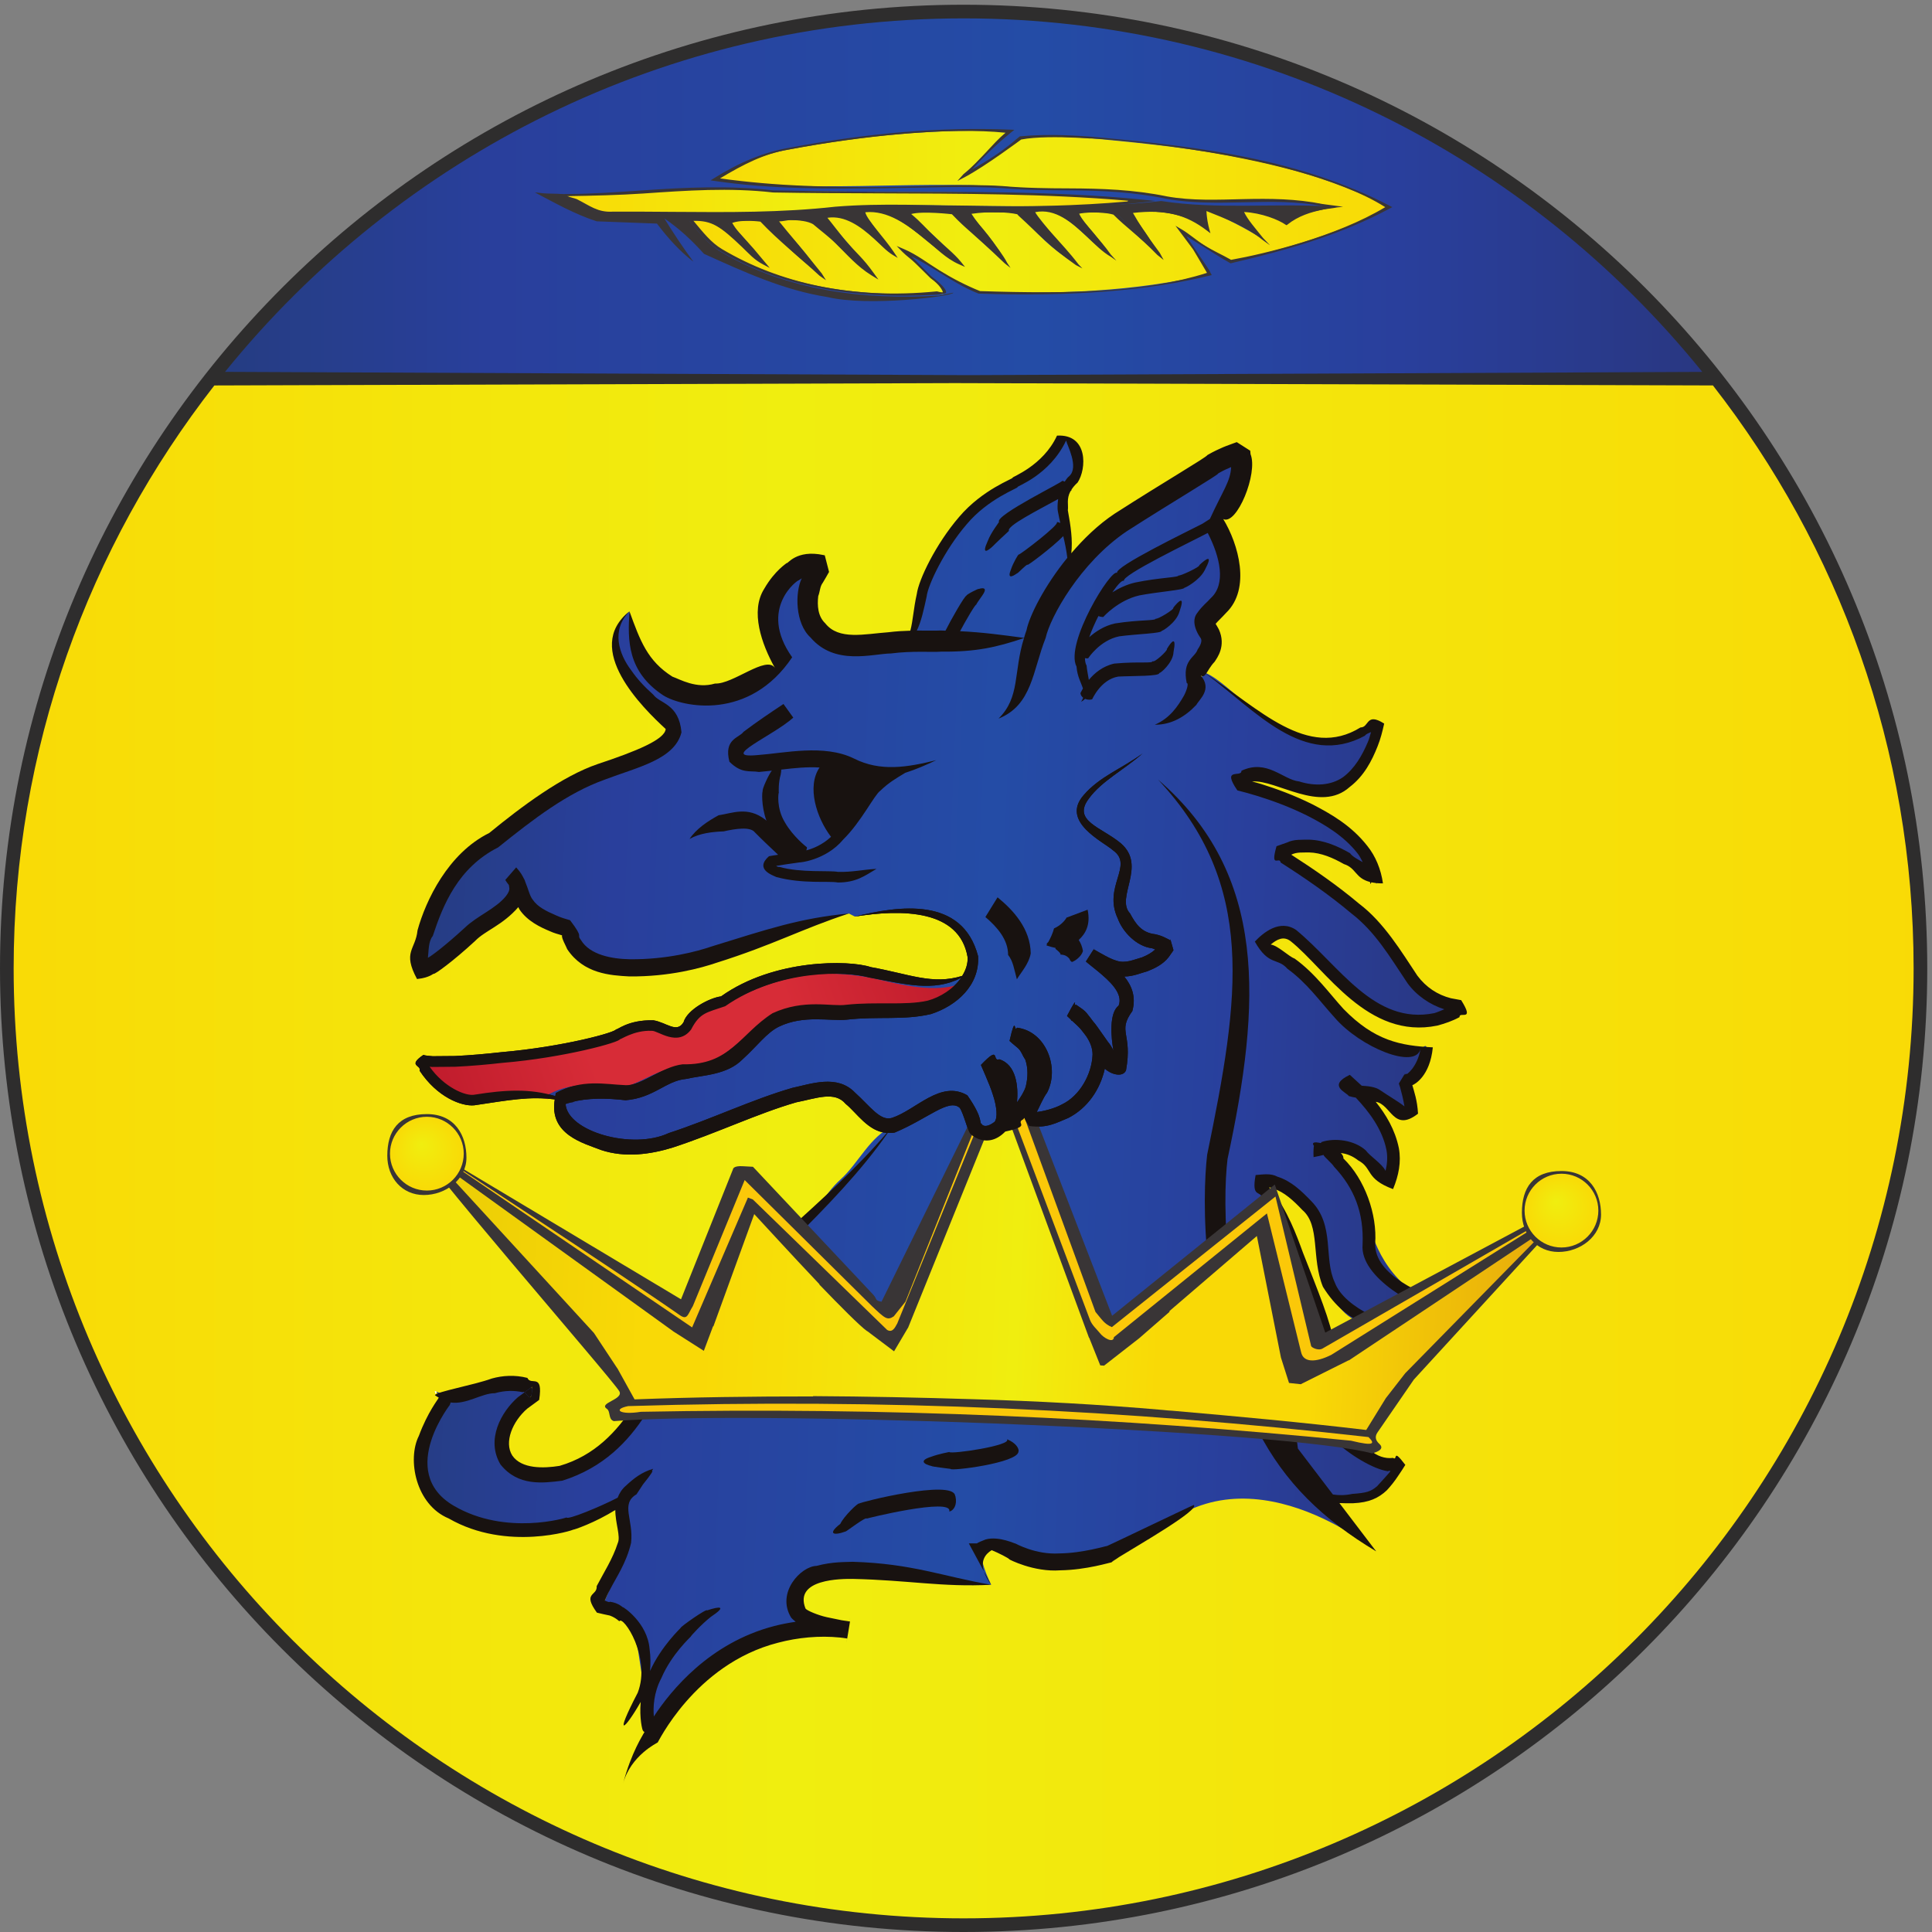
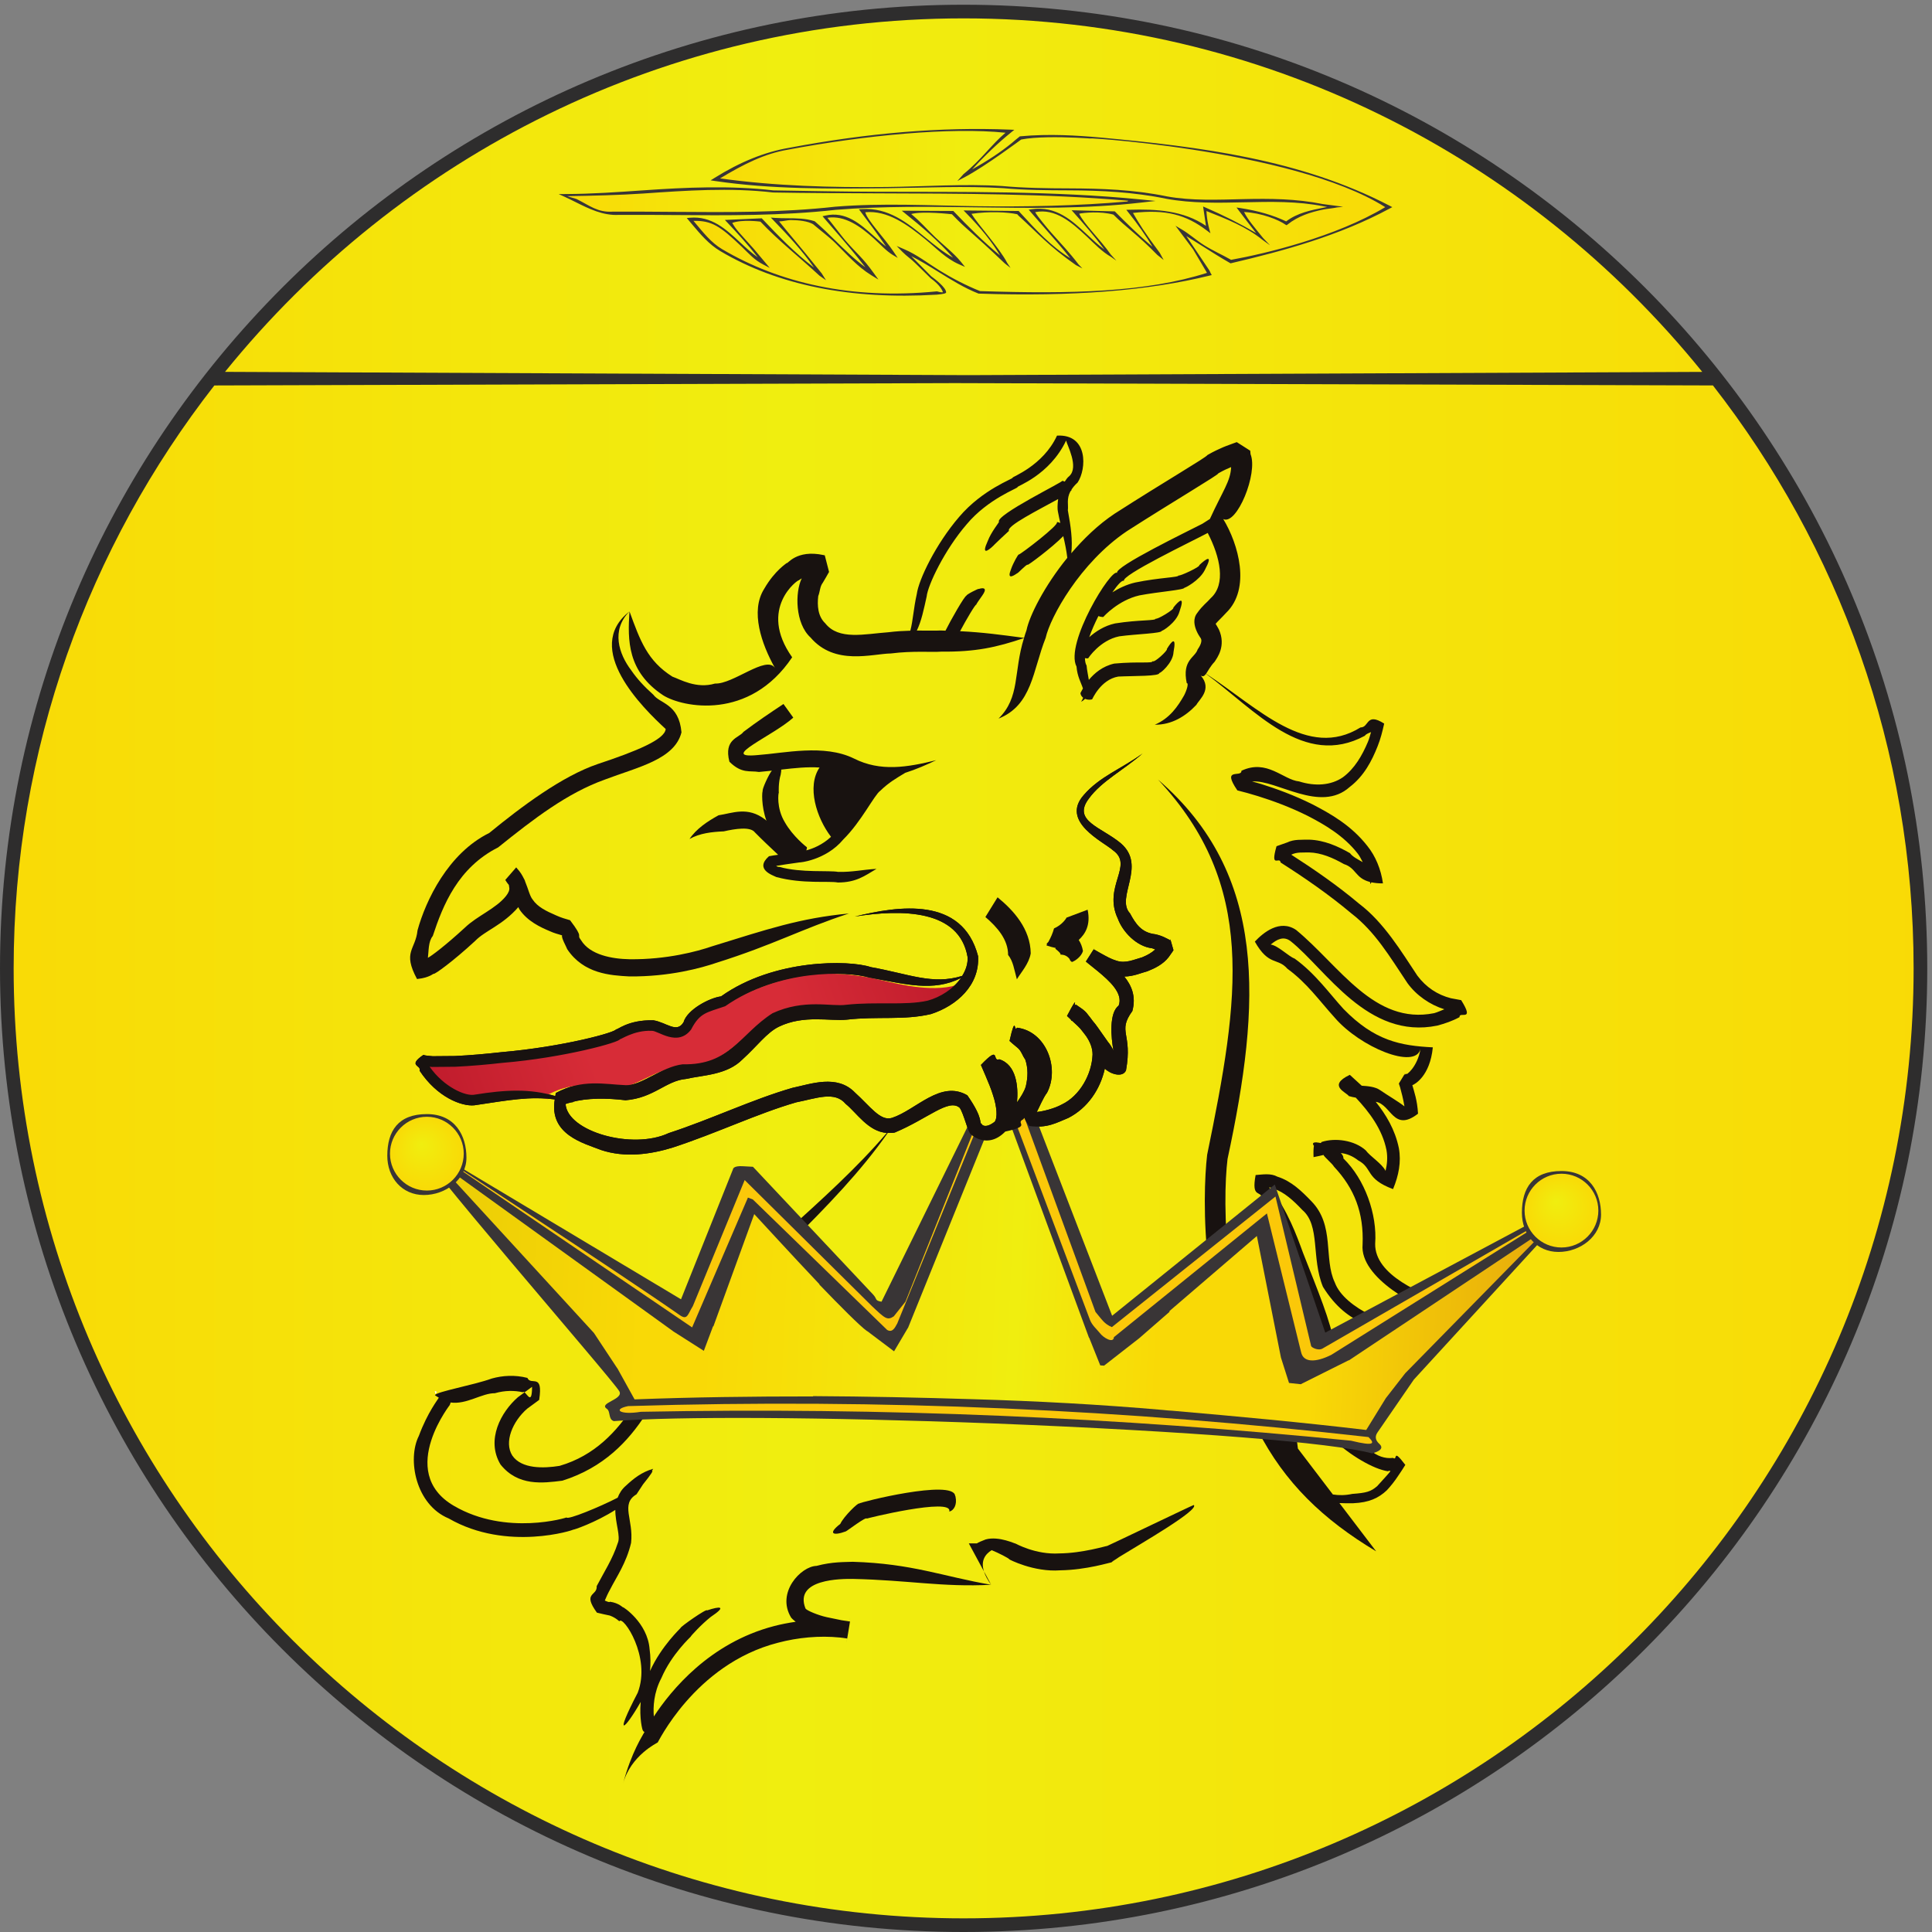
<svg xmlns="http://www.w3.org/2000/svg" xmlns:ns1="http://sodipodi.sourceforge.net/DTD/sodipodi-0.dtd" xmlns:ns2="http://www.inkscape.org/namespaces/inkscape" version="1.1" id="svg1" width="94.12" height="94.12" viewBox="0 0 94.12 94.12" ns1:docname="EKOFFICERS_tygersignet_color.eps">
  <rect x="0" y="0" width="94.12" height="94.12" fill="#808080" stroke="none" />
  <defs id="defs1">
    <linearGradient x1="0" y1="0" x2="1" y2="0" gradientUnits="userSpaceOnUse" gradientTransform="matrix(700.933,0,0,-700.933,1.074,352.969)" spreadMethod="pad" id="linearGradient5">
      <stop style="stop-opacity:1;stop-color:#f9da06" offset="0" id="stop2" />
      <stop style="stop-opacity:1;stop-color:#f9da06" offset="0.006" id="stop3" />
      <stop style="stop-opacity:1;stop-color:#f0ee0f" offset="0.411" id="stop4" />
      <stop style="stop-opacity:1;stop-color:#f9da06" offset="1" id="stop5" />
    </linearGradient>
    <clipPath clipPathUnits="userSpaceOnUse" id="clipPath5">
      <path d="M 702.008,352.969 C 702.008,159.414 545.094,2.5 351.543,2.5 157.984,2.5 1.074,159.414 1.074,352.969 c 0,193.558 156.91,350.469 350.469,350.469 193.551,0 350.465,-156.911 350.465,-350.469 z" id="path5" />
    </clipPath>
    <linearGradient x1="0" y1="0" x2="1" y2="0" gradientUnits="userSpaceOnUse" gradientTransform="matrix(552.075,0,0,-552.075,77.764,636.309)" spreadMethod="pad" id="linearGradient10">
      <stop style="stop-opacity:1;stop-color:#253d82" offset="0" id="stop6" />
      <stop style="stop-opacity:1;stop-color:#293f9c" offset="0.184" id="stop7" />
      <stop style="stop-opacity:1;stop-color:#244ca6" offset="0.546" id="stop8" />
      <stop style="stop-opacity:1;stop-color:#293f9c" offset="0.791" id="stop9" />
      <stop style="stop-opacity:1;stop-color:#293781" offset="1" id="stop10" />
    </linearGradient>
    <clipPath clipPathUnits="userSpaceOnUse" id="clipPath10">
      <path d="M 629.84,568.98 C 565.688,650.918 465.934,703.645 353.805,703.645 241.672,703.645 141.914,650.918 77.766,568.98 Z" id="path10" />
    </clipPath>
    <linearGradient x1="0" y1="0" x2="1" y2="0" gradientUnits="userSpaceOnUse" gradientTransform="matrix(255.933,0,0,-255.933,252.764,629.893)" spreadMethod="pad" id="linearGradient16">
      <stop style="stop-opacity:1;stop-color:#f9da06" offset="0" id="stop13" />
      <stop style="stop-opacity:1;stop-color:#f9da06" offset="0.006" id="stop14" />
      <stop style="stop-opacity:1;stop-color:#f0ee0f" offset="0.411" id="stop15" />
      <stop style="stop-opacity:1;stop-color:#f9da06" offset="1" id="stop16" />
    </linearGradient>
    <clipPath clipPathUnits="userSpaceOnUse" id="clipPath16">
      <path d="m 402.68,656.73 c 36.23,-3.371 73.281,-7.937 106.015,-24.937 -18.105,-9.758 -37.949,-15.258 -57.851,-19.938 -6.239,3.547 -12.137,7.629 -18.309,11.266 l 9.891,-14.75 c 0.617,-1.105 -0.086,0.047 0.519,-1.062 -26.554,-6.524 -57.082,-7.489 -84.375,-6.59 -9.738,3.855 -17.902,10.933 -27.562,15.094 3.211,-3.274 6.469,-6.504 9.68,-9.793 4.992,-3.606 7.636,-7.161 2.441,-5.676 -27.051,-1.629 -55.234,1.804 -78.91,15.828 -4.664,2.738 -8.012,7.09 -11.453,11.137 11.98,1.074 17.718,-11.145 27.191,-16.063 -3.973,5.438 -8.473,10.434 -13.098,15.313 3.977,0.175 7.95,0.359 11.914,0.535 6.735,-7.153 13.633,-14.211 21.7,-19.883 -4.621,7.398 -10.555,13.809 -16.606,20.047 4.731,-0.352 9.664,0.305 14.235,-1.164 7.242,-6.149 13.238,-13.731 21.414,-18.758 -5.239,7.305 -11.309,13.945 -17.133,20.769 10.484,2.415 16.547,-8.328 24.469,-13.031 -3.516,5.262 -7.274,10.356 -11.086,15.399 15.05,0.996 23.144,-13.5 35.675,-19.024 -5.644,6.965 -12.441,12.844 -19.41,18.43 5.641,-0.031 11.266,-0.055 16.899,-0.09 6.125,-6.391 12.402,-12.656 19.414,-18.09 -3.582,6.84 -8.555,12.785 -13.953,18.266 6.16,-0.086 12.324,-0.129 18.464,-0.18 6.438,-7.012 12.911,-14.262 21.516,-18.68 -5.137,6.711 -10.891,12.915 -16.398,19.321 13.047,1.937 19.062,-10.813 28.937,-16.418 -3.957,5.644 -8.418,10.894 -13.019,16.023 4.738,-0.125 9.472,-0.25 14.199,-0.383 5.148,-5.222 10.441,-10.32 16.191,-14.89 -2.996,5.488 -6.621,10.597 -10.508,15.488 10.079,0.293 20.45,-0.269 28.782,-6.633 -0.285,1.856 -0.832,5.578 -1.114,7.438 7.293,-3.149 14.383,-6.789 21.172,-10.949 -2.812,3.55 -5.597,7.125 -8.312,10.75 5.832,-0.895 11.562,-2.399 16.894,-4.977 5.129,4.082 11.77,4.57 17.91,6.004 -1.015,0.195 -3.046,0.594 -4.05,0.789 -19.043,3.828 -38.633,-0.715 -57.754,2.793 -19.699,4.07 -39.856,2.019 -59.746,3.887 -35.145,2.152 -70.641,-2.555 -105.551,2.621 8.344,5.203 17.422,9.304 27.168,10.972 26.558,5 53.703,7.723 80.746,6.645 -6.016,-4.867 -11.484,-10.363 -16.613,-16.152 6.222,3.289 12.265,6.957 17.734,11.41 0.344,0.289 1.016,0.855 1.348,1.148 l 1.418,1.153 c 9.617,0.894 19.285,0.445 28.875,-0.415 z" id="path16" />
    </clipPath>
    <linearGradient x1="0" y1="0" x2="1" y2="0" gradientUnits="userSpaceOnUse" gradientTransform="matrix(210.542,0,0,-210.542,207.285,634.063)" spreadMethod="pad" id="linearGradient20">
      <stop style="stop-opacity:1;stop-color:#f9da06" offset="0" id="stop17" />
      <stop style="stop-opacity:1;stop-color:#f9da06" offset="0.006" id="stop18" />
      <stop style="stop-opacity:1;stop-color:#f0ee0f" offset="0.411" id="stop19" />
      <stop style="stop-opacity:1;stop-color:#f9da06" offset="1" id="stop20" />
    </linearGradient>
    <clipPath clipPathUnits="userSpaceOnUse" id="clipPath20">
      <path d="m 283.207,637.746 c 44.863,-0.82 89.992,0.695 134.621,-3.719 -37.09,-4.261 -74.609,0.391 -111.781,-2.64 -26.34,-2.965 -52.879,-1.676 -79.317,-1.852 -7.128,-0.41 -13.246,3.633 -19.445,6.477 25.352,0.105 50.645,4.668 75.922,1.734 z" id="path20" />
    </clipPath>
    <linearGradient x1="0" y1="0" x2="1" y2="0" gradientUnits="userSpaceOnUse" gradientTransform="matrix(383.166,-16.338,-16.338,-383.166,151.309,319.463)" spreadMethod="pad" id="linearGradient27">
      <stop style="stop-opacity:1;stop-color:#253d82" offset="0" id="stop23" />
      <stop style="stop-opacity:1;stop-color:#293f9c" offset="0.184" id="stop24" />
      <stop style="stop-opacity:1;stop-color:#244ca6" offset="0.546" id="stop25" />
      <stop style="stop-opacity:1;stop-color:#293f9c" offset="0.791" id="stop26" />
      <stop style="stop-opacity:1;stop-color:#293781" offset="1" id="stop27" />
    </linearGradient>
    <clipPath clipPathUnits="userSpaceOnUse" id="clipPath27">
-       <path d="m 524.879,230.348 c -16.68,7.445 -22.402,22.379 -24.445,33.601 -2.051,11.227 -15.125,23.211 -15.125,23.211 0,0 -10.762,-2.566 1.504,0.481 12.273,3.027 21.394,-14.446 21.394,-14.446 7.188,13.598 -3.406,27.414 -10.293,34.457 0.41,-0.004 0.852,0 1.348,0.039 7.238,0.606 17.343,-12.32 17.843,-8.769 0.477,3.535 -2.617,12.746 -2.617,12.746 6.524,0.363 10.391,16.012 6.668,12.281 -3.73,-3.719 -21.531,-0.023 -34.609,17.051 -13.074,17.07 -25.488,19.934 -25.488,19.934 13.527,16.16 19.902,-8.129 39.961,-21.286 20.078,-13.164 34.992,-0.808 34.98,-0.82 -18.77,1.703 -19.902,14.918 -30.77,27.598 -10.859,12.676 -37.511,28.844 -37.5,28.851 18.672,10.153 36.543,-11.339 36.543,-11.339 -2.375,26.39 -52.382,36.875 -52.335,36.886 0,0 0.011,0 5.382,3.399 5.379,3.402 17.852,-9.621 31.153,-5.414 13.3,4.211 16.914,24.859 16.894,24.859 -29.758,-23 -51.672,13.34 -64.433,17.781 -0.704,-1.687 -1.426,-3.386 -2.149,-5.074 -0.351,1.078 -0.683,1.945 -1.008,2.391 -2.976,4.14 10.891,11.078 4.426,18.359 -6.437,7.293 20.203,7.242 2.098,39.684 0,0 13,9.218 10,25.226 -13.231,-4.383 -13.758,-8.129 -24.305,-13.621 -18.742,-9.785 -30.558,-20.09 -38.273,-30.019 -0.157,0.371 -0.301,0.75 -0.45,1.121 2.403,9.527 -3.875,20.379 -1.785,27.472 1.133,3.282 5.106,4.535 5.203,9.246 0.938,5.543 -0.429,8.039 -5.457,11.707 -6.484,-15.484 -21.945,-16.875 -32.511,-26.64 -7.606,-7.086 -12.891,-16.348 -17.192,-25.305 -2.851,-5.918 -2.75,-17.371 -6.695,-23.23 -5.258,-0.172 -10.516,-0.536 -15.797,-1.414 -18.363,-2.883 -27.906,13.945 -16.273,29.316 -7.625,3.434 -17.77,-7.961 -19.457,-14.914 -1.207,-6.813 2.57,-15.543 6.039,-21.461 -6.18,-4.867 -23.735,-12.184 -31.039,-11.578 -18.289,2.394 -24.082,14.582 -25.735,30.996 -12.011,-9.059 -1.136,-25.477 7.09,-32.797 6.578,-5.523 14.207,-8.945 4.957,-16.539 -5.226,-4.578 -16.238,-6.312 -22.445,-9.441 -13.735,-5.516 -22.488,-11.207 -33.496,-20.528 -7.809,-7.144 -18.867,-10.644 -23.977,-21.601 -4.406,-9.571 -9.183,-19.856 -10.004,-30.621 6.676,-0.219 18.235,13.359 24.336,17.05 5.598,3.516 17.93,10.34 10.117,18.379 3.746,-3.48 3.282,-9.468 6.371,-12.582 2.606,-3.269 11.383,-6.91 14.879,-7.554 2.043,-20.387 36.778,-14.063 48.614,-10.899 17.918,5.078 35.527,12.988 53.929,16.481 0.727,-0.364 1.45,-0.735 2.16,-1.11 11.946,1.422 29.715,5.867 38.903,-5.394 4.715,-5.489 5.39,-10.774 3.359,-15.535 -0.195,-0.024 -0.383,-0.047 -0.578,-0.063 -8.105,-6.039 -24.191,-1.977 -32.937,-0.016 -9.391,2.079 -19.879,2.872 -29.297,1.149 -8.785,-1.832 -17.207,-4.813 -24.762,-9.731 -3.316,-1.992 -5.242,-2.601 -8.898,-3.441 -5.032,-1.285 -3.989,-3.781 -7.434,-7.395 -4.199,-5.125 -8.273,0.524 -13.731,0.696 -5.457,0.168 -12.281,-4.207 -17.5,-5.852 -11.57,-3.656 -60.117,-9.879 -66.335,-6.793 0.714,-5.765 10.91,-13.269 16.054,-14.484 8.465,-2.375 17.071,3.191 25.504,2.07 3.262,-0.508 6.418,-1.308 9.547,-2.121 -1.309,-1.523 -1.02,-3.93 2.051,-7.965 3.179,-4.515 8.59,-6.34 13.554,-7.918 14.223,-4.941 28.09,1.805 41.665,6.891 12.207,4.652 25.781,10.918 38.847,12.68 6.188,0.789 8.332,-1.293 12.621,-5.446 4.856,-4.765 7.77,-9.351 14.11,-7.738 -0.348,-0.18 -0.684,-0.363 -1.028,-0.543 -8.09,-3.516 -12.39,-13.422 -18.871,-19.277 -6.488,-5.856 -8.711,-12.68 -16.527,-19.039 -21.918,-17.832 -41.348,-37.352 -52.77,-58.059 -7.894,-13.914 -18.402,-28.625 -35.16,-31.086 -24.832,-3.105 -25.586,19.461 -6.699,30.188 -10.742,9.593 -26.012,-4.864 -36.797,0.14 -0.156,-0.269 0.973,-1.762 0.809,-2.035 l -8.114,-29.836 c 14.403,-15.957 34.118,-22.5 37.922,-19.062 0.903,-3.223 37.301,8.379 37.301,8.379 -0.934,3.828 2.969,-0.801 1.332,-11.055 -1.547,-9.707 -8.656,-24.961 -8.656,-24.961 8.902,-2.578 11.269,-8.399 13.07,-15.82 l 4.055,-26.309 c 0.426,2.344 2.457,-0.625 4.644,0.078 -2.187,-0.703 10.766,11.641 10.34,9.297 0,0 17.504,20.488 42.028,24.785 -6.657,10.449 -0.348,18.692 7.847,20.391 19.258,4.004 38.621,-4.063 60.477,-4.531 -2.11,4.375 -6.063,13.71 -1.328,14.941 30.422,-0.723 -1.317,-17.481 59.23,1.914 35.067,35.566 83.113,-4.609 83.113,-4.609 l -19.492,19.902 c 24.395,-5.254 29.356,12.598 29.348,12.598 -8.633,0.293 -16.836,6.328 -23.332,14.164 -4.402,5.308 -2.723,13.078 -2.793,19.562 -0.203,16.055 -10.508,34.844 -14.5,47.156 -3.164,9.688 -9.406,17.852 -11.926,20.895 -0.047,0.484 -0.105,0.973 -0.156,1.457 5.832,1.191 12.676,-3.168 19.121,-10.793 6.777,-8.031 0.949,-26.957 12.305,-37.676 11.359,-10.719 32.238,3.649 32.238,3.649 z" id="path27" />
-     </clipPath>
+       </clipPath>
    <linearGradient x1="0" y1="0" x2="1" y2="0" gradientUnits="userSpaceOnUse" gradientTransform="matrix(407.972,-22.004,-21.485,-398.787,157.598,253.575)" spreadMethod="pad" id="linearGradient52">
      <stop style="stop-opacity:1;stop-color:#eacc06" offset="0" id="stop46" />
      <stop style="stop-opacity:1;stop-color:#f9d906" offset="0.196" id="stop47" />
      <stop style="stop-opacity:1;stop-color:#f9d906" offset="0.249" id="stop48" />
      <stop style="stop-opacity:1;stop-color:#f0ee0f" offset="0.528" id="stop49" />
      <stop style="stop-opacity:1;stop-color:#f9d906" offset="0.655" id="stop50" />
      <stop style="stop-opacity:1;stop-color:#f9d906" offset="0.791" id="stop51" />
      <stop style="stop-opacity:1;stop-color:#e7aa0b" offset="1" id="stop52" />
    </linearGradient>
    <clipPath clipPathUnits="userSpaceOnUse" id="clipPath52">
      <path d="m 514.723,204.672 52.265,53.262 -72.89,-48.547 -0.118,0.019 -17.531,-8.758 h -0.019 l -4.278,0.461 -2.957,9.301 -8.82,44.528 -32,-27.481 -0.02,-0.324 -11.242,-9.789 h -0.019 l -12.684,-9.899 -1.398,0.098 -4.051,10.117 -0.078,0.008 -29.074,78.91 -8.243,-3.695 -28.984,-71.641 -0.039,0.004 -5.059,-8.551 -9.23,6.953 c 0.059,0 0.113,-0.003 0.176,-0.003 -0.075,0 -0.203,0.054 -0.34,0.125 l -0.461,0.347 h -0.078 c -2.586,1.86 -9.707,9.008 -17.414,17.016 l 0.004,0.148 c -10.496,11.078 -21.836,23.524 -23.875,25.68 l -14.953,-41.109 -0.137,0.003 -3.371,-8.98 -11.321,7.211 c 0,0 0.024,0 0.032,0 l -87.332,62.965 58.355,-63.617 8.547,-12.934 0.035,0.004 6.317,-11.414 c 21.468,0.82 43.351,1.098 65.378,1.082 l 0.004,0.109 c 19.645,-0.113 39.114,-0.508 58.59,-1.125 23.262,-0.668 46.516,-1.918 70.012,-3.98 v -0.004 c 0.906,-0.121 1.855,-0.176 2.918,-0.234 24.062,-2.094 47.383,-4.235 71.094,-7.055 l 7.109,11.535 h -0.02 z" id="path52" />
    </clipPath>
    <linearGradient x1="0" y1="0" x2="1" y2="0" gradientUnits="userSpaceOnUse" gradientTransform="matrix(-185.213,-66.84,44.533,-123.405,345.649,365.079)" spreadMethod="pad" id="linearGradient57">
      <stop style="stop-opacity:1;stop-color:#bf1b2c" offset="0" id="stop53" />
      <stop style="stop-opacity:1;stop-color:#d72c37" offset="0.315" id="stop54" />
      <stop style="stop-opacity:1;stop-color:#d72c37" offset="0.546" id="stop55" />
      <stop style="stop-opacity:1;stop-color:#d72c37" offset="0.694" id="stop56" />
      <stop style="stop-opacity:1;stop-color:#bf1b2c" offset="1" id="stop57" />
    </linearGradient>
    <clipPath clipPathUnits="userSpaceOnUse" id="clipPath57">
      <path d="m 167.598,305.074 c -4.977,1.246 -14.317,8.739 -14.485,14.418 5.848,-3.074 54.485,2.539 66.278,6.035 5.336,1.582 12.496,5.825 17.879,5.641 5.343,-0.27 8.843,-5.871 13.496,-0.863 3.754,3.539 2.996,6.008 8.097,7.246 3.657,0.781 5.614,1.367 9.102,3.304 7.969,4.762 16.609,7.653 25.469,9.344 9.472,1.578 19.754,0.723 28.851,-1.418 7.68,-1.82 20.891,-5.015 29.735,-1.34 -3.102,-4.003 -7.973,-7.273 -12.957,-8.511 -8.243,-1.746 -18.618,-0.094 -29.637,-1.2 -5.539,-0.687 -14.918,2.407 -26.988,-2.792 -12.438,-7.309 -17.157,-18.704 -34.333,-18.098 -7.796,-0.852 -15.703,-7.629 -21.394,-7.34 -7.68,0.375 -15.566,2.492 -25.621,-2.574 -0.262,-0.664 -0.301,-1.207 -0.461,-1.852 -2.52,0.664 -5,1.356 -7.625,1.766 -8.219,1.203 -17.277,-4.203 -25.406,-1.766 z" id="path57" />
    </clipPath>
    <radialGradient fx="-0.148" fy="-0.256" cx="0" cy="0" r="1" gradientUnits="userSpaceOnUse" gradientTransform="matrix(13.789,0,0,-13.789,571.948,264.239)" spreadMethod="pad" id="radialGradient61">
      <stop style="stop-opacity:1;stop-color:#f0ee0f" offset="0" id="stop59" />
      <stop style="stop-opacity:1;stop-color:#f9da06" offset="0.994" id="stop60" />
      <stop style="stop-opacity:1;stop-color:#f9da06" offset="1" id="stop61" />
    </radialGradient>
    <clipPath clipPathUnits="userSpaceOnUse" id="clipPath61">
      <path d="m 585.738,264.242 c 0,-7.617 -6.183,-13.793 -13.789,-13.793 -7.617,0 -13.789,6.176 -13.789,13.793 0,7.617 6.172,13.785 13.789,13.785 7.606,0 13.789,-6.168 13.789,-13.785 z" id="path61" />
    </clipPath>
    <radialGradient fx="-0.148" fy="-0.256" cx="0" cy="0" r="1" gradientUnits="userSpaceOnUse" gradientTransform="matrix(13.789,0,0,-13.789,156.357,285.093)" spreadMethod="pad" id="radialGradient65">
      <stop style="stop-opacity:1;stop-color:#f0ee0f" offset="0" id="stop63" />
      <stop style="stop-opacity:1;stop-color:#f9da06" offset="0.994" id="stop64" />
      <stop style="stop-opacity:1;stop-color:#f9da06" offset="1" id="stop65" />
    </radialGradient>
    <clipPath clipPathUnits="userSpaceOnUse" id="clipPath65">
      <path d="m 170.145,285.098 c 0,-7.618 -6.18,-13.793 -13.79,-13.793 -7.617,0 -13.789,6.175 -13.789,13.793 0,7.617 6.172,13.785 13.789,13.785 7.61,0 13.79,-6.168 13.79,-13.785 z" id="path65" />
    </clipPath>
  </defs>
  <ns1:namedview id="namedview1" pagecolor="#505050" bordercolor="#eeeeee" borderopacity="1" ns2:showpageshadow="0" ns2:pageopacity="0" ns2:pagecheckerboard="0" ns2:deskcolor="#505050">
    <ns2:page x="0" y="0" ns2:label="1" id="page1" width="94.12" height="94.12" margin="0" bleed="0" />
  </ns1:namedview>
  <g id="g1" ns2:groupmode="layer" ns2:label="1">
    <g id="group-R5">
      <path id="path2" d="M 702.008,352.969 C 702.008,159.414 545.094,2.5 351.543,2.5 157.984,2.5 1.074,159.414 1.074,352.969 c 0,193.558 156.91,350.469 350.469,350.469 193.551,0 350.465,-156.911 350.465,-350.469" style="fill:url(#linearGradient5);fill-opacity:1;fill-rule:nonzero;stroke:none" transform="matrix(0.133,0,0,-0.133,0,94.12)" clip-path="url(#clipPath5)" />
-       <path id="path6" d="M 629.84,568.98 C 565.688,650.918 465.934,703.645 353.805,703.645 241.672,703.645 141.914,650.918 77.766,568.98 H 629.84" style="fill:url(#linearGradient10);fill-opacity:1;fill-rule:nonzero;stroke:none" transform="matrix(0.133,0,0,-0.133,0,94.12)" clip-path="url(#clipPath10)" />
      <path id="path11" d="M 352.965,5 C 161.098,5 5,161.094 5,352.969 5,433.402 32.504,507.484 78.508,566.48 l 271.234,0.86 277.684,-0.852 C 673.422,507.492 700.934,433.402 700.934,352.969 700.934,161.094 544.84,5 352.965,5 Z m 0,695.938 c 109.18,0 206.719,-50.575 270.555,-129.489 l -268.778,-1.191 -272.324,1.203 c 63.848,78.902 161.383,129.477 270.547,129.477 z m 0,5 C 158.34,705.938 0,547.598 0,352.969 0,158.34 158.34,0 352.965,0 c 194.629,0 352.969,158.34 352.969,352.969 0,194.629 -158.34,352.969 -352.969,352.969" style="fill:#2e2d2d;fill-opacity:1;fill-rule:nonzero;stroke:none" transform="matrix(0.133,0,0,-0.133,0,94.12)" />
-       <path id="path12" d="m 218.57,626.602 c -7.965,2.574 -15.3,6.714 -22.675,10.601 0.668,-0.078 2.011,-0.226 2.683,-0.297 1.598,-0.203 5.703,-0.129 7.305,-0.32 6.488,-2.977 11.992,-7.668 19.449,-7.238 27.672,0.179 55.449,-1.168 83.008,1.925 38.922,3.176 78.168,-1.687 116.988,2.77 20.527,-3.18 41.277,-0.766 61.902,-2 1.028,-0.203 3.079,-0.598 4.102,-0.797 -6.211,-1.457 -12.91,-1.945 -18.086,-6.07 -5.379,2.609 -11.172,4.121 -17.07,5.023 2.734,-3.66 5.547,-7.269 8.398,-10.851 -6.855,4.199 -14.011,7.875 -21.394,11.058 0.281,-1.879 0.84,-5.636 1.113,-7.515 -8.398,6.425 -18.879,6.996 -29.055,6.699 3.926,-4.938 7.578,-10.102 10.617,-15.645 -5.812,4.614 -11.152,9.766 -16.359,15.051 -4.785,0.125 -9.558,0.254 -14.344,0.375 4.649,-5.176 9.149,-10.48 13.145,-16.183 -9.973,5.671 -16.047,18.542 -29.231,16.582 5.567,-6.469 11.379,-12.735 16.563,-19.52 -8.68,4.469 -15.234,11.793 -21.727,18.883 -6.211,0.043 -12.422,0.09 -18.644,0.18 5.43,-5.543 10.469,-11.54 14.082,-18.458 -7.07,5.493 -13.426,11.825 -19.61,18.282 -5.683,0.027 -11.375,0.054 -17.07,0.086 7.031,-5.649 13.899,-11.586 19.602,-18.614 -12.657,5.575 -20.832,20.223 -36.035,19.215 3.855,-5.097 7.644,-10.238 11.195,-15.554 -7.996,4.75 -14.121,15.593 -24.719,13.164 5.891,-6.903 12.02,-13.61 17.317,-20.989 -8.262,5.082 -14.329,12.746 -21.641,18.95 -4.613,1.484 -9.602,0.828 -14.375,1.179 6.109,-6.304 12.109,-12.773 16.777,-20.25 -8.152,5.727 -15.117,12.867 -21.918,20.082 -4.008,-0.176 -8.023,-0.359 -12.043,-0.535 4.668,-4.922 9.219,-9.98 13.231,-15.469 -9.567,4.965 -15.367,17.313 -27.473,16.223 3.481,-4.09 6.863,-8.484 11.57,-11.254 23.922,-14.16 52.391,-17.633 79.715,-15.984 1.348,0.273 4.024,0.808 5.36,1.086 -0.118,-1.305 -31.172,-5.227 -46.164,-1.598 -15.942,2.461 -30.621,9.242 -45.188,15.813 -4.359,4.835 -9.105,9.328 -14.527,12.968 3.34,-5.429 6.871,-10.738 10.66,-15.859 -5.156,3.945 -9.465,8.824 -13.375,13.976 l -22.059,0.829" style="fill:#393536;fill-opacity:1;fill-rule:nonzero;stroke:none" transform="matrix(0.133,0,0,-0.133,0,94.12)" />
      <path id="path13" d="m 402.68,656.73 c 36.23,-3.371 73.281,-7.937 106.015,-24.937 -18.105,-9.758 -37.949,-15.258 -57.851,-19.938 -6.239,3.547 -12.137,7.629 -18.309,11.266 l 9.891,-14.75 c 0.617,-1.105 -0.086,0.047 0.519,-1.062 -26.554,-6.524 -57.082,-7.489 -84.375,-6.59 -9.738,3.855 -17.902,10.933 -27.562,15.094 3.211,-3.274 6.469,-6.504 9.68,-9.793 4.992,-3.606 7.636,-7.161 2.441,-5.676 -27.051,-1.629 -55.234,1.804 -78.91,15.828 -4.664,2.738 -8.012,7.09 -11.453,11.137 11.98,1.074 17.718,-11.145 27.191,-16.063 -3.973,5.438 -8.473,10.434 -13.098,15.313 3.977,0.175 7.95,0.359 11.914,0.535 6.735,-7.153 13.633,-14.211 21.7,-19.883 -4.621,7.398 -10.555,13.809 -16.606,20.047 4.731,-0.352 9.664,0.305 14.235,-1.164 7.242,-6.149 13.238,-13.731 21.414,-18.758 -5.239,7.305 -11.309,13.945 -17.133,20.769 10.484,2.415 16.547,-8.328 24.469,-13.031 -3.516,5.262 -7.274,10.356 -11.086,15.399 15.05,0.996 23.144,-13.5 35.675,-19.024 -5.644,6.965 -12.441,12.844 -19.41,18.43 5.641,-0.031 11.266,-0.055 16.899,-0.09 6.125,-6.391 12.402,-12.656 19.414,-18.09 -3.582,6.84 -8.555,12.785 -13.953,18.266 6.16,-0.086 12.324,-0.129 18.464,-0.18 6.438,-7.012 12.911,-14.262 21.516,-18.68 -5.137,6.711 -10.891,12.915 -16.398,19.321 13.047,1.937 19.062,-10.813 28.937,-16.418 -3.957,5.644 -8.418,10.894 -13.019,16.023 4.738,-0.125 9.472,-0.25 14.199,-0.383 5.148,-5.222 10.441,-10.32 16.191,-14.89 -2.996,5.488 -6.621,10.597 -10.508,15.488 10.079,0.293 20.45,-0.269 28.782,-6.633 -0.285,1.856 -0.832,5.578 -1.114,7.438 7.293,-3.149 14.383,-6.789 21.172,-10.949 -2.812,3.55 -5.597,7.125 -8.312,10.75 5.832,-0.895 11.562,-2.399 16.894,-4.977 5.129,4.082 11.77,4.57 17.91,6.004 -1.015,0.195 -3.046,0.594 -4.05,0.789 -19.043,3.828 -38.633,-0.715 -57.754,2.793 -19.699,4.07 -39.856,2.019 -59.746,3.887 -35.145,2.152 -70.641,-2.555 -105.551,2.621 8.344,5.203 17.422,9.304 27.168,10.972 26.558,5 53.703,7.723 80.746,6.645 -6.016,-4.867 -11.484,-10.363 -16.613,-16.152 6.222,3.289 12.265,6.957 17.734,11.41 0.344,0.289 1.016,0.855 1.348,1.148 l 1.418,1.153 c 9.617,0.894 19.285,0.445 28.875,-0.415" style="fill:url(#linearGradient16);fill-opacity:1;fill-rule:nonzero;stroke:none" transform="matrix(0.133,0,0,-0.133,0,94.12)" clip-path="url(#clipPath16)" />
      <path id="path17" d="m 283.207,637.746 c 44.863,-0.82 89.992,0.695 134.621,-3.719 -37.09,-4.261 -74.609,0.391 -111.781,-2.64 -26.34,-2.965 -52.879,-1.676 -79.317,-1.852 -7.128,-0.41 -13.246,3.633 -19.445,6.477 25.352,0.105 50.645,4.668 75.922,1.734" style="fill:url(#linearGradient20);fill-opacity:1;fill-rule:nonzero;stroke:none" transform="matrix(0.133,0,0,-0.133,0,94.12)" clip-path="url(#clipPath20)" />
      <path id="path21" d="m 281.949,609.535 -2.265,1.184 c -3.496,1.804 -5.137,3.855 -8.008,6.59 -7.961,7.597 -10.934,9.57 -17.676,9.468 0.137,-0.16 0.273,-0.328 0.41,-0.484 2.988,-3.559 6.051,-7.52 10.086,-9.887 20.824,-12.332 47.367,-18.558 78.594,-15.465 l 0.109,0.008 0.098,-0.027 c 1.387,-0.399 1.902,-0.336 2.058,-0.293 -0.105,0.633 -1.082,2.664 -4.421,5.09 l -0.079,0.062 c -1.73,1.778 -3.789,3.684 -5.539,5.442 -1.488,1.492 -3.269,2.664 -4.742,4.168 l -2.14,2.183 2.812,-1.211 c 4.668,-2.008 8.582,-5.093 12.801,-7.711 4.531,-2.812 9.941,-5.621 14.941,-7.609 33.672,-1.109 60.95,-0.402 83.098,6.676 0,0.015 0,0.027 0,0.031 -0.039,0.078 -0.098,0.18 -0.188,0.332 l -4.851,8.211 -6.484,8.684 2.273,-1.34 c 2.805,-1.649 5.391,-3.996 8.098,-5.707 3.183,-2.02 6.668,-3.532 10,-5.434 12.754,2.281 38.445,8.477 56.464,19.293 -34.445,21.789 -117.707,26.008 -107.265,25.082 7.859,-0.699 -15.449,1.758 -26.094,-0.308 0,0 -13.176,-9.809 -20.449,-13.661 l -2.93,-1.543 2.195,2.469 c 6.887,5.641 10.364,10.973 15.45,15.219 -20.028,2.07 -51.391,-0.883 -79.852,-6.238 -8.351,-1.426 -15.894,-5.168 -24.719,-10.485 20.282,-2.832 40.829,-3.359 60.961,-3.144 13.993,0.148 28.231,1.215 42.41,0.347 7.977,-0.742 16.622,-0.843 24.493,-0.863 11.785,-0.039 23.816,-0.457 35.664,-2.906 9.297,-1.703 18.906,-1.235 28.203,-1.028 9.715,0.223 19.226,0.165 28.992,-1.8 l 7.512,-0.992 -2.18,-0.239 c -1.316,-0.308 -3.621,-0.504 -4.941,-0.758 -4.793,-0.949 -9.356,-2.41 -13.27,-5.535 l -0.305,-0.238 -0.332,0.164 c -2.578,1.836 -8.808,4.34 -15.261,4.684 1.347,-2.848 4.082,-5.903 6.922,-9.477 l 2.589,-2.723 -2.668,1.926 c -5.996,4.867 -13.289,7.719 -20.613,10.621 0,0 0.039,-1.593 0.399,-3.738 0.363,-2.137 1.054,-4.395 1.054,-4.395 l -1.191,0.907 c -7.781,5.961 -15.262,7.914 -27.188,6.535 2.422,-4.168 3.985,-6.781 9.825,-14.629 l 1.425,-2.605 -2.324,1.851 c -6.972,7.191 -11.551,10.18 -16.082,14.766 -4.777,1.332 -10.969,0.691 -12.551,0.336 1.848,-3.93 7.629,-9.297 11.582,-14.942 l 2.071,-2.281 -1.922,1.371 c -3.379,1.922 -6.145,4.883 -8.996,7.547 -5.399,5.043 -11.375,10.363 -18.848,8.875 0.734,-1.449 4.512,-5.945 5.84,-7.465 3.937,-4.473 6.387,-6.887 10.078,-11.711 l 1.387,-1.437 -2.371,1.218 c -10.098,7.075 -13.731,11.497 -21.047,18.118 l -0.449,0.507 c -3.465,0.805 -10.457,1.098 -16.766,0.157 2.566,-4.172 10.144,-12.352 13.113,-18.016 l 1.203,-1.797 -2.168,1.692 c -12.695,12.136 -13.476,11.878 -19.308,17.968 0,0 -10.723,1.254 -14.926,0.078 3.395,-2.757 5.563,-5.414 8.891,-8.589 2.773,-2.661 6.769,-5.778 9.269,-8.852 l 1.563,-1.93 -2.278,1 c -4.746,2.09 -8.172,5.789 -12.187,9.059 -6.543,5.344 -13.875,10.762 -22.074,9.961 0.66,-2.875 6.957,-9.324 10.41,-14.516 l 1.472,-2.199 -1.722,1.023 c -2.504,1.489 -4.805,4.102 -7.071,6.125 -4.882,4.375 -10.558,8.516 -16.96,7.54 1.113,-1.297 5.367,-6.899 6.484,-8.192 4.469,-5.156 6.406,-6.367 10.457,-12.023 l 1.742,-2.414 -2.543,1.554 c -5.277,3.25 -8.887,7.555 -13.172,11.758 -2.383,2.336 -5.656,4.793 -8.226,6.981 -1.922,1.105 -5.102,1.484 -8.227,1.504 -1.019,0.003 -3.176,-0.524 -4.211,-0.485 4.246,-5.316 6.492,-7.668 15.61,-19.047 l 1.578,-2.515 -2.426,1.703 c -7.039,6.539 -15.106,12.871 -21.594,19.765 0,0 -6.578,0.903 -10.336,-0.464 1.625,-2.801 2.715,-3.672 7.86,-9.465 l 5.89,-7.02 z m -30.394,18.274 1.148,0.101 c 7.934,0.715 13.254,-4.234 18.395,-9.019 2.066,-1.918 4.191,-3.891 6.48,-5.489 -3.699,4.754 -7.668,9.071 -11.156,12.746 l -0.902,0.954 1.312,0.062 c 2.234,0.098 4.469,0.195 6.703,0.297 l 5.492,0.246 0.188,-0.203 c 5.781,-6.133 11.961,-12.512 18.93,-17.832 -4.379,6.336 -9.645,11.941 -14.707,17.164 l -1.102,1.137 1.574,-0.118 c 1.5,-0.109 3.055,-0.121 4.567,-0.125 3.253,-0.019 6.617,-0.039 9.808,-1.066 l 0.113,-0.039 0.094,-0.07 c 2.629,-2.242 5.137,-4.7 7.563,-7.078 3.425,-3.364 6.953,-6.829 10.918,-9.707 -3.496,4.589 -7.309,8.992 -11.016,13.273 -1.348,1.551 -2.695,3.109 -4.031,4.672 l -0.641,0.758 0.965,0.218 c 7.535,1.731 12.84,-3.023 17.977,-7.625 1.418,-1.261 2.855,-2.554 4.339,-3.703 -3.16,4.594 -6.418,8.969 -9.277,12.75 l -0.672,0.887 1.106,0.074 c 9.675,0.645 16.621,-5.023 23.336,-10.504 3.183,-2.601 6.472,-5.277 10.039,-7.277 -5.383,6.164 -11.535,11.375 -17.442,16.117 l -1.343,1.078 1.722,-0.004 c 3.067,-0.019 6.133,-0.039 9.192,-0.05 l 7.968,-0.039 0.176,-0.188 c 5.184,-5.418 10.789,-11.07 16.953,-16.125 -2.961,4.977 -6.945,9.957 -12.355,15.465 l -1.024,1.043 1.465,-0.024 c 6.258,-0.086 12.742,-0.132 18.457,-0.179 h 0.262 l 0.812,-0.891 c 5.477,-5.98 11.114,-12.141 18.106,-16.406 -3.156,3.957 -6.516,7.781 -9.785,11.504 -1.594,1.808 -3.176,3.613 -4.746,5.437 l -0.703,0.828 1.074,0.157 c 8.965,1.332 14.765,-4.09 20.39,-9.336 1.993,-1.864 4.043,-3.785 6.25,-5.395 -3.769,5.067 -7.824,9.715 -11.074,13.344 l -0.93,1.035 1.387,-0.039 c 4.738,-0.121 9.465,-0.242 14.199,-0.375 l 0.246,-0.004 0.165,-0.176 c 3.906,-3.961 8.507,-8.496 13.625,-12.789 -2.383,4.004 -5.293,8.149 -8.84,12.594 l -0.742,0.938 1.191,0.031 c 9.707,0.285 19.766,-0.262 27.988,-5.906 l -1.054,7.093 0.996,-0.429 c 6.379,-2.75 12.57,-5.875 18.429,-9.301 -2.343,2.984 -4.375,5.633 -6.3,8.187 l -0.879,1.176 1.457,-0.223 c 6.425,-0.988 11.902,-2.578 16.726,-4.863 4.102,3.121 9.082,4.106 13.906,5.067 0.352,0.07 0.715,0.136 1.086,0.21 l -1.171,0.227 c -9.641,1.934 -19.622,1.707 -29.27,1.488 -9.363,-0.211 -19.043,-0.433 -28.477,1.297 -11.746,2.434 -23.875,3.047 -35.605,3.078 -7.898,0.028 -16.074,0.055 -24.102,0.805 -14.109,0.859 -28.554,0.129 -42.511,-0.02 -20.731,-0.222 -42.164,-0.453 -63.059,2.641 l -1.617,0.242 1.387,0.864 c 9.476,5.914 18.445,9.531 27.382,11.054 29.153,5.485 55.606,7.664 80.872,6.657 l 1.601,-0.067 -1.25,-1.004 c -4.699,-3.804 -9.367,-8.234 -14.191,-13.488 5.761,3.211 10.449,6.328 14.562,9.684 l 1.336,1.136 1.574,1.281 0.176,0.016 c 10.555,0.981 21.043,0.293 28.992,-0.418 37.317,-3.476 73.516,-8.008 106.242,-25 l 1.004,-0.527 -1.004,-0.535 c -18.437,-9.938 -38.769,-15.481 -58,-19.996 l -0.234,-0.047 -0.203,0.109 c -3.418,1.949 -6.797,4.09 -10.059,6.16 -1.953,1.235 -3.945,2.5 -5.957,3.731 l 8.399,-12.52 c 0.262,-0.476 0.351,-0.625 0.379,-0.773 0.031,-0.075 0.09,-0.176 0.168,-0.328 l 0.379,-0.688 -0.762,-0.184 c -22.684,-5.574 -50.34,-7.742 -84.539,-6.605 h -0.098 l -0.098,0.035 c -5.136,2.031 -9.894,4.988 -14.492,7.844 -3.254,2.019 -6.593,4.09 -10.074,5.844 0.691,-0.703 1.391,-1.403 2.086,-2.098 1.738,-1.754 3.477,-3.504 5.215,-5.273 1.328,-0.969 5.469,-4.118 5.469,-5.907 0,-0.359 -0.852,-0.597 -3.496,-0.832 -31.504,-1.883 -58.137,3.473 -79.153,15.918 -4.207,2.469 -7.367,6.235 -10.426,9.867 -0.386,0.469 -0.785,0.938 -1.179,1.403 l -0.75,0.883 v 0" style="fill:#393536;fill-opacity:1;fill-rule:nonzero;stroke:none" transform="matrix(0.133,0,0,-0.133,0,94.12)" />
      <path id="path22" d="m 413.297,634.137 c -30.137,2.636 -62.297,2.605 -92.07,2.711 -12.473,0.043 -25.368,0.086 -38.036,0.316 -15.851,1.836 -31.961,0.711 -47.531,-0.375 -8.476,-0.586 -19.234,-0.836 -27.89,-0.969 0.492,-0.242 3.011,-0.855 3.496,-1.093 4.855,-2.422 7.605,-4.907 13.16,-4.586 6.785,0.047 15.933,-0.032 22.582,-0.078 19.371,-0.149 39.394,-0.301 58.969,1.894 17.261,1.406 34.722,0.426 51.734,0.184 17.742,-0.25 37.195,0.101 55.195,1.73 z m -208.645,2.441 2.633,0.016 c 9.434,0.039 19.02,0.707 28.297,1.351 15.625,1.09 31.805,1.836 47.715,-0.011 12.598,-0.223 25.43,-0.457 37.894,-0.5 31.762,-0.11 64.633,0.343 96.684,-2.829 l 5.402,-0.539 -5.39,-0.613 c -19.953,-2.297 -40.352,-2.008 -60.071,-1.73 -16.98,0.234 -34.535,0.484 -51.726,-0.918 -19.625,-2.207 -39.684,-2.055 -59.086,-1.903 -6.652,0.047 -13.524,0.098 -20.27,0.059 -5.828,-0.336 -10.992,2.234 -15.988,4.727 -1.215,0.605 -2.469,1.234 -3.699,1.796 l -2.395,1.094 v 0" style="fill:#393536;fill-opacity:1;fill-rule:nonzero;stroke:none" transform="matrix(0.133,0,0,-0.133,0,94.12)" />
      <path id="path23" d="m 524.879,230.348 c -16.68,7.445 -22.402,22.379 -24.445,33.601 -2.051,11.227 -15.125,23.211 -15.125,23.211 0,0 -10.762,-2.566 1.504,0.481 12.273,3.027 21.394,-14.446 21.394,-14.446 7.188,13.598 -3.406,27.414 -10.293,34.457 0.41,-0.004 0.852,0 1.348,0.039 7.238,0.606 17.343,-12.32 17.843,-8.769 0.477,3.535 -2.617,12.746 -2.617,12.746 6.524,0.363 10.391,16.012 6.668,12.281 -3.73,-3.719 -21.531,-0.023 -34.609,17.051 -13.074,17.07 -25.488,19.934 -25.488,19.934 13.527,16.16 19.902,-8.129 39.961,-21.286 20.078,-13.164 34.992,-0.808 34.98,-0.82 -18.77,1.703 -19.902,14.918 -30.77,27.598 -10.859,12.676 -37.511,28.844 -37.5,28.851 18.672,10.153 36.543,-11.339 36.543,-11.339 -2.375,26.39 -52.382,36.875 -52.335,36.886 0,0 0.011,0 5.382,3.399 5.379,3.402 17.852,-9.621 31.153,-5.414 13.3,4.211 16.914,24.859 16.894,24.859 -29.758,-23 -51.672,13.34 -64.433,17.781 -0.704,-1.687 -1.426,-3.386 -2.149,-5.074 -0.351,1.078 -0.683,1.945 -1.008,2.391 -2.976,4.14 10.891,11.078 4.426,18.359 -6.437,7.293 20.203,7.242 2.098,39.684 0,0 13,9.218 10,25.226 -13.231,-4.383 -13.758,-8.129 -24.305,-13.621 -18.742,-9.785 -30.558,-20.09 -38.273,-30.019 -0.157,0.371 -0.301,0.75 -0.45,1.121 2.403,9.527 -3.875,20.379 -1.785,27.472 1.133,3.282 5.106,4.535 5.203,9.246 0.938,5.543 -0.429,8.039 -5.457,11.707 -6.484,-15.484 -21.945,-16.875 -32.511,-26.64 -7.606,-7.086 -12.891,-16.348 -17.192,-25.305 -2.851,-5.918 -2.75,-17.371 -6.695,-23.23 -5.258,-0.172 -10.516,-0.536 -15.797,-1.414 -18.363,-2.883 -27.906,13.945 -16.273,29.316 -7.625,3.434 -17.77,-7.961 -19.457,-14.914 -1.207,-6.813 2.57,-15.543 6.039,-21.461 -6.18,-4.867 -23.735,-12.184 -31.039,-11.578 -18.289,2.394 -24.082,14.582 -25.735,30.996 -12.011,-9.059 -1.136,-25.477 7.09,-32.797 6.578,-5.523 14.207,-8.945 4.957,-16.539 -5.226,-4.578 -16.238,-6.312 -22.445,-9.441 -13.735,-5.516 -22.488,-11.207 -33.496,-20.528 -7.809,-7.144 -18.867,-10.644 -23.977,-21.601 -4.406,-9.571 -9.183,-19.856 -10.004,-30.621 6.676,-0.219 18.235,13.359 24.336,17.05 5.598,3.516 17.93,10.34 10.117,18.379 3.746,-3.48 3.282,-9.468 6.371,-12.582 2.606,-3.269 11.383,-6.91 14.879,-7.554 2.043,-20.387 36.778,-14.063 48.614,-10.899 17.918,5.078 35.527,12.988 53.929,16.481 0.727,-0.364 1.45,-0.735 2.16,-1.11 11.946,1.422 29.715,5.867 38.903,-5.394 4.715,-5.489 5.39,-10.774 3.359,-15.535 -0.195,-0.024 -0.383,-0.047 -0.578,-0.063 -8.105,-6.039 -24.191,-1.977 -32.937,-0.016 -9.391,2.079 -19.879,2.872 -29.297,1.149 -8.785,-1.832 -17.207,-4.813 -24.762,-9.731 -3.316,-1.992 -5.242,-2.601 -8.898,-3.441 -5.032,-1.285 -3.989,-3.781 -7.434,-7.395 -4.199,-5.125 -8.273,0.524 -13.731,0.696 -5.457,0.168 -12.281,-4.207 -17.5,-5.852 -11.57,-3.656 -60.117,-9.879 -66.335,-6.793 0.714,-5.765 10.91,-13.269 16.054,-14.484 8.465,-2.375 17.071,3.191 25.504,2.07 3.262,-0.508 6.418,-1.308 9.547,-2.121 -1.309,-1.523 -1.02,-3.93 2.051,-7.965 3.179,-4.515 8.59,-6.34 13.554,-7.918 14.223,-4.941 28.09,1.805 41.665,6.891 12.207,4.652 25.781,10.918 38.847,12.68 6.188,0.789 8.332,-1.293 12.621,-5.446 4.856,-4.765 7.77,-9.351 14.11,-7.738 -0.348,-0.18 -0.684,-0.363 -1.028,-0.543 -8.09,-3.516 -12.39,-13.422 -18.871,-19.277 -6.488,-5.856 -8.711,-12.68 -16.527,-19.039 -21.918,-17.832 -41.348,-37.352 -52.77,-58.059 -7.894,-13.914 -18.402,-28.625 -35.16,-31.086 -24.832,-3.105 -25.586,19.461 -6.699,30.188 -10.742,9.593 -26.012,-4.864 -36.797,0.14 -0.156,-0.269 0.973,-1.762 0.809,-2.035 l -8.114,-29.836 c 14.403,-15.957 34.118,-22.5 37.922,-19.062 0.903,-3.223 37.301,8.379 37.301,8.379 -0.934,3.828 2.969,-0.801 1.332,-11.055 -1.547,-9.707 -8.656,-24.961 -8.656,-24.961 8.902,-2.578 11.269,-8.399 13.07,-15.82 l 4.055,-26.309 c 0.426,2.344 2.457,-0.625 4.644,0.078 -2.187,-0.703 10.766,11.641 10.34,9.297 0,0 17.504,20.488 42.028,24.785 -6.657,10.449 -0.348,18.692 7.847,20.391 19.258,4.004 38.621,-4.063 60.477,-4.531 -2.11,4.375 -6.063,13.71 -1.328,14.941 30.422,-0.723 -1.317,-17.481 59.23,1.914 35.067,35.566 83.113,-4.609 83.113,-4.609 l -19.492,19.902 c 24.395,-5.254 29.356,12.598 29.348,12.598 -8.633,0.293 -16.836,6.328 -23.332,14.164 -4.402,5.308 -2.723,13.078 -2.793,19.562 -0.203,16.055 -10.508,34.844 -14.5,47.156 -3.164,9.688 -9.406,17.852 -11.926,20.895 -0.047,0.484 -0.105,0.973 -0.156,1.457 5.832,1.191 12.676,-3.168 19.121,-10.793 6.777,-8.031 0.949,-26.957 12.305,-37.676 11.359,-10.719 32.238,3.649 32.238,3.649" style="fill:url(#linearGradient27);fill-opacity:1;fill-rule:nonzero;stroke:none" transform="matrix(0.133,0,0,-0.133,0,94.12)" clip-path="url(#clipPath27)" />
      <path id="path28" d="m 159.996,197.867 c -0.156,-0.269 -0.312,-0.551 -0.461,-0.836 l -0.297,1.172 c 0.25,-0.144 0.508,-0.219 0.758,-0.336" style="fill:#ffffff;fill-opacity:1;fill-rule:nonzero;stroke:none" transform="matrix(0.133,0,0,-0.133,0,94.12)" />
-       <path id="path29" d="m 373.051,175.977 c 0.031,0.078 0.058,0.156 0.07,0.234 0.008,1.172 -1.203,2.969 -3.996,4.16 -0.086,0.02 -0.184,0.078 -0.281,0.098 1.941,-2.266 -20.762,-5.586 -21.145,-4.649 0,0 -3.89,-0.722 -6.594,-1.738 -4.605,-1.426 -2.722,-2.754 0.168,-3.418 -0.3,-0.156 6.907,-1.035 6.907,-1.035 -0.332,-0.938 24.773,2.148 24.871,6.348" style="fill:#181210;fill-opacity:1;fill-rule:nonzero;stroke:none" transform="matrix(0.133,0,0,-0.133,0,94.12)" />
      <path id="path30" d="m 347.699,154.043 c 0.098,0.02 0.207,0.039 0.305,0.039 1.269,0.449 2.676,2.266 1.973,5.469 -0.039,0.097 -0.079,0.195 -0.129,0.293 -0.809,6.094 -35.059,-2.422 -35.207,-2.93 -0.184,0.508 -5.578,-4.648 -6.852,-7.422 -4.648,-3.594 -2.711,-4.492 2.02,-2.754 0.496,0.176 7.574,5.625 7.695,4.668 -1.035,-0.097 31.66,7.93 30.195,2.637" style="fill:#181210;fill-opacity:1;fill-rule:nonzero;stroke:none" transform="matrix(0.133,0,0,-0.133,0,94.12)" />
      <path id="path31" d="m 260.785,361.035 c -5.316,-1.832 -16.543,-4.883 -30.137,-4.726 -6.523,0.113 -14.543,1.593 -17.812,6.968 -1.957,2.539 1.394,0.211 -4.023,7.321 -1.665,0.48 -3.364,0.957 -5.141,1.785 -3.633,1.562 -6.801,3.125 -8.578,5.801 -1.055,1.289 -1.582,3.824 -2.711,6.519 -0.098,0.43 -0.258,0.781 -0.469,1.098 -0.625,1.289 -1.391,2.57 -2.527,3.773 -0.102,0.125 -0.192,0.266 -0.301,0.387 -7.992,-9.18 -2.195,-2.563 -3.984,-4.613 0.003,-0.016 0.003,-0.024 0.011,-0.039 0.008,-0.02 0.02,-0.036 0.039,-0.051 0.02,-0.031 0.043,-0.078 0.063,-0.106 0.09,-0.136 0.176,-0.285 0.265,-0.429 0.184,-0.254 0.375,-0.528 0.571,-0.793 0.609,-0.52 0.32,-0.996 0.492,-1.407 0.152,-0.863 -0.289,-1.898 -1.199,-3.054 -3.723,-4.653 -10.571,-7.266 -15.031,-11.559 -7.485,-6.879 -12.364,-10.453 -13.583,-11.082 0.321,2.395 0.11,5.988 1.79,7.996 3.746,11.379 9.257,25.031 23.953,32.461 13.117,10.543 25.355,19.926 39.066,24.828 11.82,4.52 25.57,7.301 28.078,17.305 -0.926,10.562 -7.953,10.488 -10.316,13.793 -3.149,2.801 -5.918,5.746 -8.106,8.953 -4.507,5.938 -7.445,14.684 -0.621,21.547 -17.351,-13.594 4.969,-35.445 13.258,-43.066 -0.273,-3.852 -10.812,-8.168 -24.902,-12.84 -13.063,-4.446 -27.844,-15.528 -39.719,-25.242 -15.066,-7.426 -23.27,-24.715 -26.273,-35.653 -0.735,-7.222 -5.61,-7.773 -0.188,-17.847 4.711,0.492 5.965,2.07 6.121,1.91 0.324,-0.262 6.934,4.433 15.172,12.05 3.676,3.805 10.023,5.704 15.812,12.372 0.165,-0.305 0.262,-0.586 0.454,-0.903 2.882,-4.207 7.48,-6.406 11.207,-7.953 1.328,-0.625 2.871,-1.035 4.379,-1.484 -0.399,-0.825 1.656,-4.356 1.863,-5.055 6.015,-9.023 15.777,-9.609 22.769,-9.984 14.778,-0.141 26.387,3.113 31.977,5.019 20.742,6.508 31.289,12.426 48.441,18.028 -18,-1.696 -29.914,-5.782 -50.16,-12.028" style="fill:#181210;fill-opacity:1;fill-rule:nonzero;stroke:none" transform="matrix(0.133,0,0,-0.133,0,94.12)" />
      <path id="path32" d="m 376,476.836 c -0.371,-0.977 -0.625,-1.883 -0.906,-2.82 -8.633,1.156 -14.914,2.019 -23.43,2.449 2.188,4.101 5.703,10.113 5.969,9.738 -0.078,0.238 1.133,1.809 2.156,3.32 1.809,2.543 0.832,3.079 -1.297,2.411 0.156,0.351 -4.875,-2.192 -4.492,-2.485 -0.586,0.184 -5.891,-9.164 -7.676,-12.789 -0.64,0.02 -1.136,0.059 -1.804,0.07 -1.942,-0.128 -4.977,-0.007 -8.696,-0.027 1.692,3.512 2.528,7.652 3.59,12.43 0.426,4.23 6.641,17.207 14.645,26.465 7.851,9.406 18.867,13.238 18.671,13.656 -0.546,0.262 11.68,4.207 17.774,17.055 0.281,-1.563 4.824,-9.711 1.141,-13.051 -0.704,-0.52 -1.161,-1.297 -1.661,-2.012 -0.242,0.09 -0.418,0.203 -0.691,0.274 -0.109,0.003 -0.195,0.007 -0.293,0.015 1.512,0.11 -24.687,-12.597 -23.078,-15.058 0.07,-0.071 -2.91,-3.758 -4.121,-6.973 -2.363,-5.149 -0.145,-3.879 2.168,-1.613 -0.274,-0.176 5.578,5.371 5.605,5.324 -1.074,1.746 10.996,7.773 18.008,11.652 -0.262,-1.941 -0.281,-3.703 -0.105,-4.465 0.3,-1.632 0.593,-2.945 0.898,-4.297 -0.371,0.098 -0.578,0.282 -1.027,0.321 -0.086,-0.008 -0.176,-0.016 -0.262,-0.016 1.277,-0.722 -13.195,-11.769 -13.938,-11.875 -0.097,0.293 -2.039,-3.047 -2.82,-5.359 -1.523,-3.754 0.496,-2.727 2.246,-1.488 0.125,-0.227 3.438,3.421 3.848,3.125 -0.176,-0.504 9.012,6.339 13.035,10.48 0.637,-2.66 1.152,-5.215 1.484,-7.949 C 382.465,492.945 377.035,482 376,476.836 Z M 535.211,341.328 c -1.262,0.238 -2.512,0.461 -3.77,0.699 -4.902,1.25 -9.101,4.02 -12.285,8.282 -5.84,8.789 -12.265,19.496 -21.289,26.308 -8.078,6.797 -16.504,12.598 -24.894,17.992 2.043,1.039 4.297,0.739 6.496,0.825 4.48,-0.102 8.816,-2 12.773,-4.258 4.539,-1.43 4.141,-5.203 9.551,-6.555 0.039,-0.266 0.164,-0.508 0.203,-0.777 0.168,0.242 0.188,0.426 0.313,0.644 1.171,-0.234 2.492,-0.406 4.25,-0.394 -0.723,5.156 -2.707,9.98 -5.715,13.711 -5.899,7.543 -13.457,11.8 -20.156,15.265 -6.778,3.379 -13.165,5.672 -18.758,7.43 -1.184,0.371 -2.2,0.613 -3.321,0.926 9.043,0.715 24.95,-11.738 35.77,-2.016 5.246,4.004 8.098,9.551 10.226,14.918 1.083,2.707 1.778,5.477 2.403,8.301 -6.711,4.258 -5.449,-1.453 -8.664,-1.406 -19.395,-12.024 -37.461,7.129 -56.563,19.668 0.715,1.015 1.516,2.699 3.117,4.386 0.879,1.368 4.305,5.75 1.563,11.836 -0.352,0.664 -0.84,1.485 -1.191,2.059 0.671,0.824 2.273,2.297 3.808,3.988 9.219,8.883 4.539,25.25 -1.015,34.383 4.949,-2.453 12.812,16.809 10,23.758 -0.02,0.277 -0.059,0.554 -0.079,0.84 -0.019,0.129 -0.039,0.265 -0.039,0.398 0,0.016 0,0.02 0,0.031 4.403,-2.804 -6.015,3.852 -4.941,3.153 l -0.039,-0.012 c -0.031,-0.012 -0.07,-0.023 -0.09,-0.035 -0.059,-0.016 -0.105,-0.039 -0.164,-0.059 -0.422,-0.156 -0.84,-0.304 -1.262,-0.457 -0.769,-0.293 -1.543,-0.578 -2.332,-0.863 -1.437,-0.535 -2.676,-1.192 -3.703,-1.629 -2.051,-0.988 -3.133,-1.711 -3.152,-1.676 -0.383,-0.859 -15.52,-9.629 -33.985,-21.476 -5.996,-3.985 -11.308,-9.133 -15.879,-14.5 0.536,4.886 -0.168,9.695 -1.261,15.726 0.265,1.91 -0.567,4.16 0.949,6.985 0.059,0.058 0.262,0.179 0.293,0.23 l 0.086,0.231 c 0,0.031 -0.008,0.07 -0.008,0.109 0.516,0.82 1.219,1.687 2.254,2.617 3.34,5.008 3.887,17.859 -7.547,17.188 -5.117,-11.102 -16.621,-15.153 -16.262,-15.414 0.43,-0.333 -10.945,-4.172 -19.617,-14.395 -8.504,-9.902 -14.769,-22.906 -15.48,-28.203 -1.235,-5.543 -1.367,-9.645 -2.367,-13.438 -2.446,-0.066 -5.055,-0.195 -7.954,-0.558 -8.851,-0.641 -18.261,-3.024 -23.211,3.265 -2.718,2.559 -2.964,6.555 -2.566,9.961 0.68,1.692 0.582,3.508 1.684,4.918 0.418,0.707 0.828,1.418 1.25,2.125 0.191,0.336 0.394,0.684 0.582,1.032 0.097,0.148 0.191,0.32 0.285,0.488 0.043,0.082 0.09,0.164 0.137,0.238 0.011,0.016 0.015,0.024 0.015,0.035 0.008,0.004 0.008,0.012 0.008,0.012 0.348,-1.313 -2.953,11.484 -1.574,6.074 -0.031,0.012 -0.078,0.02 -0.106,0.031 -0.078,0.024 -0.156,0.043 -0.226,0.059 -10.231,2.246 -13.457,-3.582 -13.563,-2.863 0.047,-0.071 -4.344,-2.649 -8.277,-9.465 -5.199,-8.219 -0.981,-20.215 3.906,-28.973 -3.16,4.719 -15.336,-6.054 -21.93,-5.738 -6.878,-2.063 -12.96,1.629 -15.597,2.523 -9.188,5.789 -11.836,13.235 -15.727,23.895 -0.715,-10.59 -0.789,-22.051 12.375,-30.75 7.055,-4.402 31.539,-9.43 47.207,13.953 -12.773,18.027 2.434,28.649 2.367,28.156 -0.082,-0.054 0.43,0.317 1.137,0.754 -2.5,-5.176 -2.422,-16.515 3.219,-21.656 8.918,-10.441 22.59,-5.953 29.445,-5.855 8.028,1.027 15.071,0.398 18.41,0.664 12.672,-0.114 20.164,1.55 30.34,4.972 -3.937,-12.625 -1.32,-21.586 -9.328,-29.5 12.363,4.926 12.481,17.516 17.266,29.567 1.621,7.492 12.578,27.511 29.758,39.089 16.757,10.747 34.324,21.11 33.398,21.129 0.02,-0.027 0.906,0.575 2.656,1.407 0.586,0.254 1.375,0.605 2.117,0.933 -0.203,-5.183 -3.015,-8.609 -7.773,-18.996 -0.828,-0.543 -1.727,-1.109 -2.762,-1.762 -4.785,-2.492 -32.433,-15.804 -31.222,-18.027 -1.981,2.07 -19.266,-25.824 -14.871,-34.289 0.281,-3.664 1.699,-5.926 2.351,-8.008 -0.586,-1 -0.887,-1.699 -0.898,-1.668 0,-0.094 0.011,-0.179 0.019,-0.273 0.098,-0.52 0.442,-1.035 0.949,-1.461 -0.168,-0.465 -0.39,-0.945 -0.734,-1.461 0.605,0.305 1.066,0.672 1.457,1.055 0.625,-0.262 1.367,-0.414 2.332,-0.235 0.098,0.039 0.188,0.071 0.274,0.114 -0.02,-0.141 3.027,7.167 9.531,8.285 5.422,0.285 15.429,0.039 15.019,1.34 0.149,-0.454 5.078,3.632 5.235,7.652 1.183,6.195 -0.809,3.84 -2.45,1.094 0.555,-0.352 -4.824,-5.379 -5.214,-4.391 0.125,-1.02 -4.895,-0.094 -14.043,-0.938 -4.289,-0.949 -7.317,-3.558 -9.317,-5.972 -0.273,1.801 -0.703,3.633 -0.82,5.246 -0.422,0.695 -0.578,1.66 -0.606,2.734 0.301,-0.047 0.586,-0.129 0.946,-0.109 0.09,0.031 0.187,0.055 0.285,0.078 -0.051,0 4.258,6.574 11.328,8.004 6.25,0.867 15.879,1.059 15.574,2.059 0.059,-0.332 5.352,2.937 6.477,6.949 2.176,6.226 -0.207,4.062 -2.258,1.48 0.684,-0.5 -6.211,-4.625 -6.414,-3.965 0.176,-0.894 -5.988,-0.371 -14.922,-1.8 -3.945,-0.86 -7.121,-2.981 -9.445,-5.032 0.89,2.52 2.07,5.184 3.359,7.735 0.43,-0.184 0.938,-0.317 1.555,-0.352 0.097,0.016 0.203,0.031 0.301,0.051 -0.02,0.086 5.488,6.141 13.183,7.875 7.071,1.348 16.68,2.012 16.438,2.816 0.039,-0.261 5.554,2.598 7.48,6.434 3.27,6.137 0.516,4.223 -2.043,1.785 0.684,-0.43 -7.39,-4.23 -7.558,-3.715 0.195,-0.769 -6.942,-0.754 -15.918,-2.617 -3.164,-0.738 -5.996,-2.125 -8.34,-3.59 2.043,2.946 3.742,4.727 4.277,4.137 -1.433,1.945 24.942,14.559 30.676,17.617 4.59,-8.902 6.746,-18.785 1.094,-23.883 -1.387,-1.625 -2.969,-2.629 -4.942,-5.433 -3.301,-4.157 2.305,-10.477 1.27,-9.246 0.625,-0.868 -0.02,-2.571 -1.113,-4.086 -0.95,-3.075 -5.782,-3.813 -4.004,-12.348 0.789,0.02 0.058,-2.519 -0.977,-4.527 -2.324,-4.055 -5.215,-8.336 -10.715,-10.723 6.203,-0.035 11.231,3.051 15.227,7.293 1.043,1.984 5.918,5.676 1.609,10.727 0.832,-0.555 1.348,-0.149 1.906,0.625 17.969,-13.196 35.821,-34.778 58.211,-22.676 0.285,0.547 1.25,0.937 2.246,1.332 -0.378,-1.211 -0.644,-2.438 -1.152,-3.598 -2.07,-4.914 -4.871,-9.805 -9.168,-12.957 -4.336,-2.973 -10.156,-3.379 -16.027,-1.512 -5.867,0.575 -11.719,8.344 -21.133,3.903 0.156,-2.692 -7.441,1.535 -1.484,-7.188 2.316,-0.582 4.855,-1.258 7.558,-2.109 5.422,-1.699 11.582,-3.934 18.059,-7.149 6.347,-3.257 13.437,-7.398 18.465,-13.886 0.761,-0.953 1.261,-2.071 1.836,-3.133 -1.797,1.023 -3.719,1.969 -4.657,3.277 -4.445,2.555 -9.484,4.778 -14.953,4.953 -2.722,-0.07 -5.535,0.207 -8.066,-1.027 l -3.895,-1.375 c -2.433,-8.523 1.192,-3.516 1.504,-5.969 8.758,-5.574 17.656,-11.699 25.926,-18.656 8.711,-6.707 13.965,-15.703 20.559,-25.562 3.25,-4.454 8.203,-7.899 13.484,-9.536 -1.238,-0.472 -2.442,-1.07 -3.711,-1.421 -22.012,-4.442 -34.688,17.382 -50.594,30.48 -5.996,4.055 -12.09,-1.051 -15.117,-4.273 5.156,-9.106 8.242,-5.735 11.961,-9.965 7.187,-5.231 11.641,-11.66 17.316,-17.91 9.317,-10.821 29.539,-19.153 31.407,-11.446 -1.106,-6.781 -5.539,-9.902 -5.11,-9.09 0,0 -0.164,-0.023 -0.449,-0.156 -0.957,-1.449 1.465,2.988 -2.371,-3.422 0.164,-0.484 0.32,-0.965 0.476,-1.449 0.442,-1.621 1.133,-4.199 1.575,-6.91 -2.239,1.777 -6.36,4.156 -8.879,5.918 -1.875,1.312 -4.637,1.504 -6.766,1.637 -1.465,1.328 -2.91,2.66 -4.367,3.992 -8.387,-3.989 -1.191,-6.406 -0.359,-7.781 0.996,-0.309 1.757,-0.426 2.539,-0.567 4.871,-5.172 9.746,-11.578 11.25,-19.211 0.476,-2.597 0.254,-5.117 -0.332,-7.617 -1.34,2.691 -5.657,5.301 -7.258,7.508 -4.102,3.734 -11.231,4.707 -16.211,3.058 -0.078,-0.214 -0.184,-0.296 -0.281,-0.382 -0.528,0.121 -0.996,0.191 -1.407,0.222 -0.136,0.055 -0.285,0.051 -0.421,0.024 -0.965,-0.004 -1.336,-0.387 -0.672,-1.254 -0.137,-0.824 -0.215,-2.055 -0.129,-4.145 1.73,0.313 2.551,0.547 3.664,0.801 0.097,-0.621 3.172,-3.125 3.828,-4.297 7.5,-8 10.945,-16.926 10.469,-28.508 -1.114,-12.187 20.164,-23.601 30.8,-26.261 1.747,-0.778 -4.308,-4.43 -9.082,-4.528 -10.566,-0.136 -28.429,7.403 -31.886,16.86 -4.18,8.711 0.109,20.902 -8.594,29.789 -3.543,3.668 -7.305,7.375 -12.449,8.992 -2.364,1.308 -5.293,0.808 -7.969,0.594 -1.641,-8.825 1.934,-5.301 2.461,-8.661 5.262,-7.019 7.91,-14.042 10.555,-21.343 5.546,-14.164 10.136,-25.16 11.269,-32.871 1.555,-6.719 -2.715,-27.52 4.297,-34.118 5.859,-5.527 14.492,-10.742 19.953,-11.523 0.137,0.273 0.469,0.215 0.867,0.078 -0.183,-0.195 -0.312,-0.43 -0.488,-0.625 -0.254,-0.293 -0.496,-0.566 -0.742,-0.859 -1.59,-1.778 -2.715,-2.989 -3.621,-4.004 -2.324,-2.031 -3.938,-2.5 -9.133,-2.871 -2.539,-0.547 -4.91,-0.567 -7.117,-0.215 l -12.824,16.836 c 0,0.039 -0.008,0.078 -0.008,0.117 -1.282,10.902 -2.227,12.887 -1.953,2.461 l -6.008,7.895 c -19.61,35.074 -19.696,80.148 -17.793,95.593 12.277,57.11 14.863,104.188 -25.469,138.969 36.184,-38.707 29.922,-79.523 18,-137.434 -1.809,-15.339 -2.754,-62.304 18.543,-100.918 9.863,-19.203 23.859,-32.679 43.359,-44.339 l -13.457,17.675 c 1.692,-0.078 3.391,-0.097 5.079,-0.058 5.781,0.254 9.257,1.875 12.296,4.746 1.426,1.543 2.84,3.281 4.325,5.547 0.781,1.113 1.504,2.265 2.441,3.75 -4.949,6.523 -2.645,1.328 -4.48,2.558 -6.125,-0.722 -11.016,4.102 -15.93,12.446 -4.395,7.48 -4.988,21.66 -5.586,29.093 -1.258,8.282 -6.082,19.832 -11.484,33.61 -2.461,6.785 -5.711,15.383 -11.18,22.523 -0.442,0.016 -0.82,0.684 -1.192,1.449 0.547,-0.082 1.094,-0.23 1.661,-0.554 3.73,-1.082 7.285,-4.371 10.437,-7.715 6.719,-5.715 3.234,-17.598 7.578,-28.164 18.028,-29.235 49.707,-7.633 47.141,-6.496 -11.074,3.691 -28.176,10.734 -28.008,22.23 0.801,10.832 -3.809,23.684 -11.633,31.27 0.078,0.664 -0.312,1.34 -0.937,1.984 2.238,-0.265 4.316,-1.098 6.398,-2.73 5.32,-2.805 2.461,-6.696 12.723,-10.485 2.051,4.93 3.058,9.93 2.129,15.012 -1.395,6.805 -4.735,12.289 -8.465,16.961 5.633,-0.859 6.465,-11.352 15.488,-4.344 -0.285,5.016 -1.426,8.035 -2.082,10.434 0.742,0.258 6.457,3.179 7.5,13.859 -11.836,0.61 -21.308,2.363 -32.703,14.051 -4.855,5.269 -10.363,13.066 -17.93,18.469 -2.129,0.738 -6.113,4.808 -8.75,5.136 2.293,1.899 4.688,3.215 7.293,1.239 12.95,-10.297 28.164,-36.18 53.742,-30.926 2.793,0.75 5.567,1.703 8.133,3.098 -0.203,2.339 5.742,-2.032 0.598,6.226" style="fill:#181210;fill-opacity:1;fill-rule:nonzero;stroke:none" transform="matrix(0.133,0,0,-0.133,0,94.12)" />
      <path id="path33" d="m 295.344,396.191 c 0.066,0.278 0.183,0.5 0.222,0.809 0,0.113 -0.003,0.219 -0.007,0.328 -0.098,0.047 -5.168,3.985 -8.094,9.18 -3.152,5.195 -2.348,10.859 -2.192,10.785 -0.035,-0.008 -0.214,3.699 0.672,6.59 0.192,0.859 0.192,1.347 0.223,1.89 4.961,0.575 9.48,1.055 14.02,0.762 -4.75,-7.012 -1.106,-18.453 4.207,-25.387 -3.184,-2.949 -6.653,-4.335 -9.051,-4.957 z m 47.586,33.032 c -10.586,-2.61 -20.426,-4.301 -30.16,0.621 -10.934,5.363 -25.489,1.949 -35.286,1.25 -14.539,-1.375 5.754,7.07 13.086,13.722 -1.183,1.668 -2.402,3.34 -3.597,4.993 -4.766,-3.172 -9.539,-6.36 -14.66,-10.223 -1.528,-2.207 -7.309,-2.551 -5.133,-10.934 4.574,-4.527 7.523,-3.164 10.812,-3.746 1.637,0.137 3.215,0.305 4.738,0.477 -0.992,-1.031 -3.824,-7.149 -3.343,-7.516 -0.254,0.172 -0.649,-5.297 1.355,-10.824 -0.144,0.145 -0.293,0.273 -0.445,0.418 -6.469,4.984 -12.07,2.316 -17.09,1.586 -4.047,-2.215 -8.172,-4.965 -10.641,-8.684 3.782,2.137 8.286,2.606 12.528,2.785 4.207,0.954 9.773,1.844 11.422,-0.382 2.668,-2.711 5.578,-5.45 8.5,-8.192 -1.086,-0.16 -2.082,-0.277 -3.36,-0.531 -5.41,-4.805 1.418,-6.977 2.692,-7.621 9.683,-2.621 19.25,-1.352 22.543,-2.004 6.742,0.008 9.757,2.395 14.16,4.992 -5.188,-0.289 -8.641,-1.207 -14.043,-1.109 -3.176,0.621 -13.59,-0.41 -21.504,1.828 -0.516,-0.051 -0.899,0.129 -1.207,0.375 1.187,0.195 2.426,0.41 3.453,0.547 3.125,0.437 5.184,0.742 5.184,0.742 -0.422,-0.125 9.5,0.652 15.929,8.363 6.664,6.574 11.387,16.344 13.559,17.852 3.16,3.07 5.898,4.605 9.16,6.586 3.992,1.265 7.82,2.949 11.348,4.629" style="fill:#181210;fill-opacity:1;fill-rule:nonzero;stroke:none" transform="matrix(0.133,0,0,-0.133,0,94.12)" />
      <path id="path34" d="m 365.395,378.996 c -1.485,-2.414 -2.969,-4.816 -4.461,-7.223 4.336,-3.687 8.347,-8.285 8.32,-13.886 1.855,-2.297 2.215,-5.274 3.211,-8.926 1.555,2.598 4.426,5.664 5.078,9.492 -0.125,8.902 -6.172,15.672 -12.148,20.543" style="fill:#181210;fill-opacity:1;fill-rule:nonzero;stroke:none" transform="matrix(0.133,0,0,-0.133,0,94.12)" />
      <path id="path35" d="m 390.641,371.547 c -0.02,-0.008 -0.039,-0.012 -0.059,-0.024 0.047,0.071 0.078,0.059 0.059,0.024" style="fill:#222121;fill-opacity:1;fill-rule:nonzero;stroke:none" transform="matrix(0.133,0,0,-0.133,0,94.12)" />
      <path id="path36" d="m 386.703,360.43 c -1.18,0.25 -2.324,0.562 -3.418,0.945 0.149,0.184 0.215,0.379 0.324,0.586 -0.148,-0.047 -0.304,-0.086 -0.429,-0.129 0.281,0.262 0.527,0.523 0.8,0.781 0.918,1.637 1.641,3.278 2.098,4.996 2.922,1.243 4.492,3.653 4.563,3.938 2.586,0.965 5.164,1.933 7.742,2.906 1.164,-5.515 -0.801,-8.844 -3.262,-11.078 0.734,-1.125 1.289,-2.437 1.555,-4.059 -0.567,-2.015 -2.871,-3.66 -4.113,-4.043 -0.118,0.188 -0.215,0.297 -0.301,0.465 -0.051,-0.07 -0.051,-0.148 -0.098,-0.211 -0.148,0.317 -0.273,0.625 -0.441,0.95 -0.918,1.097 -1.903,1.511 -3.27,1.523 0.184,0.457 -1.086,1.547 -1.887,2.129 0.051,0.101 0.09,0.203 0.137,0.301" style="fill:#181210;fill-opacity:1;fill-rule:nonzero;stroke:none" transform="matrix(0.133,0,0,-0.133,0,94.12)" />
-       <path id="path37" d="m 192.129,197.668 c 0.922,0.684 1.848,1.34 2.766,2.023 -0.051,-6.589 -1.618,-2.878 -2.766,-2.023" style="fill:#181210;fill-opacity:1;fill-rule:nonzero;stroke:none" transform="matrix(0.133,0,0,-0.133,0,94.12)" />
      <path id="path38" d="m 407.301,135.586 c 0.086,0.156 0.781,0.605 1.844,1.289 -1.133,-0.781 -1.856,-1.289 -1.844,-1.289 z m -1.75,5.82 c -0.203,0.078 -8.946,-2.656 -17.528,-2.734 -8.671,-0.547 -15.996,3.613 -16.144,3.652 0.246,-0.293 -5.899,2.832 -10.84,1.465 -1.609,-0.586 -2.586,-1.055 -3.23,-1.445 h -2.942 l 5.539,-10.254 c -1.23,3.867 0.418,6.289 2.84,7.773 2.434,-0.996 6.289,-2.949 6.496,-3.379 -0.285,0.079 8.867,-4.746 18.641,-4.004 9.59,0.137 18.437,2.95 18.711,2.911 l 2.793,1.933 c 7.617,4.707 29.562,17.324 27.383,19.082 -0.125,0.098 -31.59,-15.039 -31.719,-15" style="fill:#181210;fill-opacity:1;fill-rule:nonzero;stroke:none" transform="matrix(0.133,0,0,-0.133,0,94.12)" />
      <path id="path39" d="m 360.406,132.09 c 0.449,-1.426 1.289,-3.067 2.645,-4.902 l -2.645,4.902" style="fill:#181210;fill-opacity:1;fill-rule:nonzero;stroke:none" transform="matrix(0.133,0,0,-0.133,0,94.12)" />
      <path id="path40" d="m 203.586,307.309 c -0.125,-0.414 -0.09,-0.727 -0.184,-1.125 -9.156,2.761 -18.164,2.359 -29.453,0.539 -3.383,-0.77 -11.465,2.859 -16.57,10.215 0.301,-0.024 0.601,-0.043 0.918,-0.083 2.824,0.02 5.648,0.051 8.484,0.075 5.707,0.269 11.535,0.781 17.219,1.425 22.645,1.875 43.441,7.653 43.074,8.7 -0.086,-0.473 4.989,3.347 11.676,3.039 2.219,0.144 9.43,-6.051 14.391,0.465 3.226,6.23 5.652,6.171 12.484,8.543 19.629,13.711 44.789,12.875 52.738,10.5 13.321,-2.399 23.395,-5.34 33.645,-0.157 -2.766,-3.922 -7.492,-7.043 -12.242,-8.308 -8.184,-1.848 -18.809,-0.297 -29.825,-1.508 -5.503,-0.766 -15.289,2.281 -26.976,-3.094 -11.817,-7.539 -15.465,-19.121 -32.906,-18.699 -7.758,-0.93 -15.094,-7.883 -20.836,-7.656 -7.797,0.312 -15.985,2.363 -25.637,-2.871 z m 95.508,-173.207 c -5.696,-0.118 -14.883,-9.786 -9.313,-18.946 0.571,-0.664 1.117,-1.035 1.668,-1.523 -2.676,-0.391 -5.336,-0.899 -7.941,-1.582 -23.61,-6.153 -37.723,-23.535 -44.012,-33.106 -0.293,3.359 -0.078,8.73 2.766,14.082 3.722,8.75 10.843,15.176 10.742,15.157 -0.109,0.117 3.965,4.57 7.34,7.226 6.023,4.024 3.445,4.004 -1.364,2.383 0.047,0.918 -9.953,-6.113 -9.703,-6.445 0.086,-0.02 -7.035,-6.563 -11.179,-15.742 0.215,2.422 0.246,5.157 -0.16,8.008 -0.754,9.746 -9.868,15.625 -9.723,15.313 -0.051,-0.156 -1.461,1.601 -4.832,2.051 -0.086,-0.332 -0.949,0.039 -1.852,0.429 0.543,1.289 1.129,2.617 1.942,4.063 2.312,4.57 5.922,9.609 7.683,17.051 0.989,8.535 -4.015,14.218 1.996,17.812 l 2.383,3.633 c 3.078,3.828 3.899,5.176 3.227,4.922 l 0.5,0.781 c -4.219,-1.211 -7.114,-3.516 -9.949,-6.152 -1.586,-1.348 -2.473,-2.871 -3.067,-4.434 -6.555,-3.379 -18.398,-8.262 -18.742,-7.227 0.43,0 -22.09,-6.972 -41.27,4.258 -21.582,12.598 -0.078,38.629 -1.511,36.887 0.078,0.203 0.16,0.395 0.238,0.59 0.027,0.113 0.055,0.238 0.082,0.359 5.871,-0.828 11.496,3.469 16.223,3.399 3.711,1.054 7.117,1.035 10.234,0.363 0.18,0.207 0.395,0.133 0.629,-0.043 0.922,0.684 1.848,1.34 2.766,2.023 -0.051,-6.589 -1.618,-2.878 -2.766,-2.023 -0.805,-0.598 -1.621,-1.191 -2.438,-1.793 -6.136,-5.344 -11.769,-15.582 -6.367,-24.625 6.418,-8.066 15.578,-6.836 22.668,-5.937 30.524,9.609 35.672,39.117 43.844,45.437 25.844,31.023 55.539,53.637 75.352,81.949 0.812,-0.039 1.648,-0.039 2.542,0.129 12.219,5.121 19.766,12.578 23.797,9.063 1.387,-1.852 3.379,-9.899 3.711,-8.899 -1.297,0.328 5.782,-7.219 12.989,0.207 10.05,2.129 3.39,2.906 6.593,4.492 0.098,0.153 0.262,0.356 0.36,0.52 0.402,-0.91 0.988,-1.891 1.816,-2.992 6.652,-0.871 9.875,1.156 14.356,2.976 6.992,3.598 11.64,10.371 13.339,18.071 1.797,-1.895 6.485,-3.551 7.754,-0.664 2.5,13.812 -3.308,13.964 2.325,21.742 1.464,5.441 -0.391,9.476 -2.957,12.629 3.523,0.058 6.414,1.433 8.437,1.922 2.773,1.105 5.781,2.543 7.832,5.207 0.469,0.675 0.945,1.359 1.426,2.031 l 0.32,0.5 c -1.922,7.07 -0.84,2.129 -1.414,3.769 -0.371,0.188 -0.723,0.364 -1.094,0.547 -1.515,0.809 -2.89,1.246 -4.152,1.516 -5.047,0.578 -7.156,3.754 -9.246,7.621 -5.461,5.863 6.277,17.375 -3.371,25.695 -7.11,5.93 -17.832,8.168 -11.778,16.293 4.7,6.512 12.793,10.504 19.727,16.606 -7.469,-5.477 -15.684,-8.422 -21.492,-15.172 -8.742,-9.809 7.058,-17.082 10.683,-20.301 7.782,-5.551 -3.867,-13.254 1.797,-25.109 1.758,-4.758 6.817,-10.098 12.45,-10.75 0.48,-0.114 0.792,-0.313 1.21,-0.453 -1.238,-1.18 -2.851,-2.09 -4.804,-2.887 -2.879,-0.766 -6.035,-2.383 -9.414,-1.223 -1.797,0.52 -3.672,1.551 -5.996,2.848 l -1.727,0.988 c -0.148,0.078 -0.305,0.16 -0.449,0.242 -0.039,0.024 -0.059,0.035 -0.098,0.059 -1.289,-1.992 2.793,4.508 -2.91,-4.453 0.02,-0.008 0.039,-0.02 0.059,-0.043 0.066,-0.055 0.136,-0.113 0.195,-0.16 0.066,-0.059 0.144,-0.125 0.215,-0.176 -0.324,-0.508 -0.196,-0.332 0.008,-0.016 0.207,-0.168 0.41,-0.332 0.597,-0.492 1.121,-0.894 2.215,-1.785 3.328,-2.684 4.161,-3.457 9.356,-8.046 7.61,-12.578 -3.567,-2.636 -2.805,-11.632 -1.907,-16.507 -0.496,1.089 -1.152,2.23 -2.011,3.218 -1.18,1.637 -2.41,3.446 -3.731,5.293 -0.586,0.86 -1.199,1.629 -1.836,2.364 -0.593,0.781 -1.132,1.566 -1.785,2.324 -0.566,0.847 -1.504,1.722 -2.746,2.547 -0.566,0.39 -1.141,0.789 -1.726,1.183 -1.309,-1.937 1.726,5.125 -3.184,-4.203 0.184,-0.176 0.371,-0.344 0.555,-0.516 0.312,-0.265 0.566,-0.558 0.871,-0.828 0.039,-0.277 0.203,-0.414 0.468,-0.449 1.016,-0.933 2.059,-1.848 2.969,-2.844 0.156,-0.168 0.274,-0.343 0.418,-0.511 0.578,-0.746 1.172,-1.469 1.738,-2.25 1.418,-2.094 2.344,-4.317 2.344,-6.711 -0.242,-7.168 -4.636,-15.184 -11.277,-18.325 -2.695,-1.507 -7.043,-2.562 -9.16,-2.742 0.859,1.547 2.312,5.18 3.777,7.078 4.688,9.008 -0.34,22.504 -11.043,23.801 -1.008,-2.207 -0.344,5.555 -2.707,-4.844 0.332,-0.293 0.656,-0.578 0.977,-0.878 0.675,-0.567 1.339,-1.133 2.023,-1.696 1.348,-1.117 1.719,-2.867 2.734,-4.195 1.114,-3.191 1.024,-6.586 0.196,-9.984 -0.606,-1.934 -1.828,-3.786 -3.196,-5.754 0.528,5.718 -0.195,13.8 -6.484,15.773 -2.859,-1.008 0.606,5.602 -6.738,-2.074 0.566,-1.336 1.152,-2.664 1.719,-3.996 1.066,-2.52 2.043,-4.848 2.714,-7.059 1.457,-4.363 1.711,-8.351 0.598,-9.762 -3.652,-2.832 -4.961,-0.839 -4.777,-0.687 -1.063,0.16 1.008,1.449 -5.223,10.383 -9.781,5.761 -18.812,-5.379 -27.59,-8.258 -4.281,-1.356 -8.031,4.281 -13.566,9.262 -6.551,6.804 -16.196,3.129 -22.918,1.73 -14.828,-4.285 -29.715,-11.488 -45.313,-16.57 -13.3,-6.246 -37.054,0.562 -37.777,10.633 0.602,0.289 1.422,0.429 2.129,0.644 0.258,-0.051 0.476,-0.086 0.742,-0.14 -0.184,0.089 -0.371,0.113 -0.559,0.199 5.29,1.578 13.016,1.519 19.657,0.695 10.383,0.84 14.801,7.152 22.117,7.801 6.281,1.433 15.031,1.414 20.723,7.168 5.382,4.867 8.886,9.828 13.382,12 9.157,4.383 18.547,1.933 24.856,2.551 11.18,1.289 20.82,-0.309 30.801,2.046 9.429,3.051 17.894,10.563 17.25,21.223 -5.77,21.965 -29.047,18.442 -45.157,14.5 17.239,2.719 38.274,2.641 41.309,-14.812 0.168,-2.418 -0.633,-4.766 -1.973,-6.926 -10.906,-3.379 -19.402,0.703 -33.48,3.219 -7.895,2.664 -35.465,3.086 -54.84,-10.719 -4.379,-0.59 -12.437,-4.899 -13.734,-9.465 -2.52,-4.176 -6.188,-0.094 -11.043,0.699 -9.547,0.246 -13.469,-3.836 -13.7,-3.269 0.309,-1.035 -19.14,-6.422 -42.039,-8.41 -5.625,-0.629 -11.398,-1.141 -16.976,-1.407 -2.719,-0.027 -5.438,-0.047 -8.137,-0.07 -1.207,0.125 -2.672,0.18 -3.414,0.48 -6.004,-4.101 -0.602,-3.738 -1.387,-5.761 6.36,-9.692 15.383,-13.176 20.055,-12.696 13.18,1.977 20.195,3.317 29.465,2.149 -2.16,-12.91 10.574,-16.016 16.918,-18.516 8.789,-2.937 18.172,-1.625 26.308,0.899 16.223,5.308 31,12.453 45.235,16.558 7.332,1.418 14.054,4.258 18.113,-0.601 3.988,-3.192 8.191,-10.102 15.035,-10.617 -22.273,-26.047 -50.429,-45.04 -79.058,-78.473 -8.586,-7.692 -14.868,-35.934 -40.782,-43.473 -5.906,-0.957 -13.906,-1.152 -17.308,3.75 -3.149,4.942 0.117,12.582 5.437,17.192 1.461,1.074 2.922,2.129 4.387,3.218 1.563,10.172 -3.023,5.024 -4.309,8.059 -4.539,1.172 -9.105,0.879 -13.031,-0.223 -6.758,-2.441 -20.125,-4.777 -20.844,-6.086 0.473,-0.41 0.95,-0.609 1.422,-0.929 -0.218,-0.563 -4.058,-5.25 -7.308,-14 -4.328,-8.578 -1.168,-25.219 10.929,-30.239 21.438,-12.343 46.254,-4.101 45.52,-4.121 -0.008,-0.195 8.164,2.559 15.512,7.246 -0.02,-4.921 2.043,-9.765 0.886,-12.187 -1.769,-5.606 -5.226,-10.977 -7.703,-15.723 0.258,-3.769 -5.383,-2.187 0.078,-9.726 1.817,-0.43 3.403,-0.801 4.715,-1.055 2.473,-0.918 3.469,-2.227 3.535,-2.07 1.282,2.187 11.719,-13.106 6.703,-26.192 -8.855,-16.973 -4.914,-13.848 1.086,-3.379 -0.527,-5.801 0.582,-10.469 0.844,-10.527 0.063,-0.078 0.125,-0.176 0.188,-0.273 0.097,-0.078 0.238,-0.117 0.351,-0.195 -0.344,-0.625 -0.523,-0.977 -0.492,-0.84 0.145,-0.039 -4.328,-6.465 -7.398,-18.281 2.722,10.566 12.839,15.234 12.707,15.254 -0.262,-0.957 13.339,28.672 44.097,36.543 7.313,1.934 15.2,2.656 22.602,1.914 0.433,-0.039 0.887,-0.098 1.332,-0.156 0.351,-0.059 0.707,-0.098 1.062,-0.156 0.02,0 0.043,-0.02 0.059,-0.02 0.012,0 0.02,0 0.031,0 0.047,0 0.086,0 0.137,-0.019 0.031,-0.02 0.066,-0.02 0.098,-0.02 -0.899,-5.566 1.293,7.578 1.031,6.23 -0.024,0 -0.047,0 -0.063,0 -0.047,0.02 -0.101,0.02 -0.148,0.04 0.242,1.503 0.348,2.128 -0.012,0 -0.019,0 -0.039,0 -0.054,0 -0.145,0.019 -0.286,0.058 -0.422,0.078 -0.27,0.039 -0.536,0.058 -0.797,0.117 -0.137,0.019 -0.278,0.039 -0.414,0.058 -0.387,0.059 -0.778,0.118 -1.16,0.176 -1.801,0.352 -3.602,0.723 -5.395,1.114 -3.23,0.703 -7.312,2.421 -7.816,3.164 -4.329,10.937 13.293,10.878 17.242,10.859 20.621,-0.449 32.789,-3.086 50.75,-2.148 -17.547,3.007 -28.871,7.773 -50.703,8.417 -2.985,-0.136 -7.442,0.059 -13.254,-1.503" style="fill:#181210;fill-opacity:1;fill-rule:nonzero;stroke:none" transform="matrix(0.133,0,0,-0.133,0,94.12)" />
      <path id="path41" d="m 466.938,273.793 c -0.614,0.48 -2.821,-1.094 0,0 v 0" style="fill:#181210;fill-opacity:1;fill-rule:nonzero;stroke:none" transform="matrix(0.133,0,0,-0.133,0,94.12)" />
      <path id="path42" d="m 517.875,202.34 61.875,67.5 -94.324,-50.293 -18.488,54.246 -59.579,-48.07 -28.019,72.558 c 0,0 -4.746,1.832 -16.934,-4.418 -7.711,-3.957 -6.551,4.055 -6.551,4.055 l -32.96,-67.047 c -2.606,0.43 -1.489,0.945 -3.094,2.641 l -44.004,46.781 -3.844,0.211 c -2.93,0.156 -3.433,-0.766 -3.445,-1.059 L 249.449,231.75 151.5,290.363 c -2.844,-1.164 73.094,-88.172 75.352,-92.312 1.671,-3.012 -7.715,-4.25 -4.602,-6.391 1.48,-0.98 0.453,-3.871 2.59,-4.535 22.711,1.793 76.555,1.547 138.973,-0.844 72.355,-2.879 124.445,-7.043 138.789,-10.988 2.726,0.762 4.425,1.895 2.597,3.535 -1.609,1.465 -1.511,2.863 -0.652,4.137 l 13.328,19.375" style="fill:#393536;fill-opacity:1;fill-rule:nonzero;stroke:none" transform="matrix(0.133,0,0,-0.133,0,94.12)" />
      <path id="path43" d="m 466.938,273.793 c 1.105,0.383 -0.528,1.785 0,0 v 0" style="fill:#181210;fill-opacity:1;fill-rule:nonzero;stroke:none" transform="matrix(0.133,0,0,-0.133,0,94.12)" />
      <path id="path44" d="m 356.723,293.676 2.5,-0.168 6.367,-0.426 6.789,5.672 2.078,1.738 26.797,-73.347 c 2.336,-2.75 3.164,-4.395 6.016,-5.582 l 59.921,47.832 13.059,-54.75 c 0.117,-0.524 2.645,-1.899 4.246,-0.891 l 87.453,50.484 -84.328,-52.847 c -5.848,-2.903 -10.183,-2.805 -11.035,0.957 l -12.527,50.863 -56.055,-45.336 c -0.129,-2.402 -3.867,-0.223 -5.149,1.523 -1.296,1.598 -2.792,2.774 -3.601,4.793 l -28.547,75.829 -5.117,-6.442 c 0,0 -5.195,-3.586 -7.645,1.242 -10.828,-26.586 -29.324,-72.004 -29.324,-72.004 -0.496,-0.632 -1.418,-3.578 -3.66,-2.296 l -49.199,47.796 -1.801,0.692 -20.445,-47.551 -97.161,66.063 c -0.296,0.23 71.997,-47.102 92.778,-61.668 2.676,-1.817 2.797,0.437 4.652,3.406 l 18.981,46.164 46.648,-46.199 c 4.691,-4.418 5.57,-5.34 7.965,-3.719 l 4.293,5.394 25.051,62.778" style="fill:#fbc809;fill-opacity:1;fill-rule:nonzero;stroke:none" transform="matrix(0.133,0,0,-0.133,0,94.12)" />
      <path id="path45" d="m 234.746,190.543 c 89.766,1.738 174.75,-2.109 260.113,-10.582 9.129,-2.246 8.575,-0.82 6.387,1.328 -88.359,9.957 -177.336,14.234 -271.164,11.34 -5.758,-1.16 -3.105,-3.348 4.664,-2.086" style="fill:#fbc809;fill-opacity:1;fill-rule:nonzero;stroke:none" transform="matrix(0.133,0,0,-0.133,0,94.12)" />
      <path id="path46" d="m 514.723,204.672 52.265,53.262 -72.89,-48.547 -0.118,0.019 -17.531,-8.758 h -0.019 l -4.278,0.461 -2.957,9.301 -8.82,44.528 -32,-27.481 -0.02,-0.324 -11.242,-9.789 h -0.019 l -12.684,-9.899 -1.398,0.098 -4.051,10.117 -0.078,0.008 -29.074,78.91 -8.243,-3.695 -28.984,-71.641 -0.039,0.004 -5.059,-8.551 -9.23,6.953 c 0.059,0 0.113,-0.003 0.176,-0.003 -0.075,0 -0.203,0.054 -0.34,0.125 l -0.461,0.347 h -0.078 c -2.586,1.86 -9.707,9.008 -17.414,17.016 l 0.004,0.148 c -10.496,11.078 -21.836,23.524 -23.875,25.68 l -14.953,-41.109 -0.137,0.003 -3.371,-8.98 -11.321,7.211 c 0,0 0.024,0 0.032,0 l -87.332,62.965 58.355,-63.617 8.547,-12.934 0.035,0.004 6.317,-11.414 c 21.468,0.82 43.351,1.098 65.378,1.082 l 0.004,0.109 c 19.645,-0.113 39.114,-0.508 58.59,-1.125 23.262,-0.668 46.516,-1.918 70.012,-3.98 v -0.004 c 0.906,-0.121 1.855,-0.176 2.918,-0.234 24.062,-2.094 47.383,-4.235 71.094,-7.055 l 7.109,11.535 h -0.02 l 7.2,9.254" style="fill:url(#linearGradient52);fill-opacity:1;fill-rule:nonzero;stroke:none" transform="matrix(0.133,0,0,-0.133,0,94.12)" clip-path="url(#clipPath52)" />
      <path id="path53" d="m 167.598,305.074 c -4.977,1.246 -14.317,8.739 -14.485,14.418 5.848,-3.074 54.485,2.539 66.278,6.035 5.336,1.582 12.496,5.825 17.879,5.641 5.343,-0.27 8.843,-5.871 13.496,-0.863 3.754,3.539 2.996,6.008 8.097,7.246 3.657,0.781 5.614,1.367 9.102,3.304 7.969,4.762 16.609,7.653 25.469,9.344 9.472,1.578 19.754,0.723 28.851,-1.418 7.68,-1.82 20.891,-5.015 29.735,-1.34 -3.102,-4.003 -7.973,-7.273 -12.957,-8.511 -8.243,-1.746 -18.618,-0.094 -29.637,-1.2 -5.539,-0.687 -14.918,2.407 -26.988,-2.792 -12.438,-7.309 -17.157,-18.704 -34.333,-18.098 -7.796,-0.852 -15.703,-7.629 -21.394,-7.34 -7.68,0.375 -15.566,2.492 -25.621,-2.574 -0.262,-0.664 -0.301,-1.207 -0.461,-1.852 -2.52,0.664 -5,1.356 -7.625,1.766 -8.219,1.203 -17.277,-4.203 -25.406,-1.766" style="fill:url(#linearGradient57);fill-opacity:1;fill-rule:nonzero;stroke:none" transform="matrix(0.133,0,0,-0.133,0,94.12)" clip-path="url(#clipPath57)" />
      <path id="path58" d="m 203.586,307.309 c -0.125,-0.414 -0.09,-0.727 -0.184,-1.125 -9.156,2.761 -18.164,2.359 -29.453,0.539 -3.383,-0.77 -11.465,2.859 -16.57,10.215 0.301,-0.024 0.601,-0.043 0.918,-0.083 2.824,0.02 5.648,0.051 8.484,0.075 5.707,0.269 11.535,0.781 17.219,1.425 22.645,1.875 43.441,7.653 43.074,8.7 -0.086,-0.473 4.989,3.347 11.676,3.039 2.219,0.144 9.43,-6.051 14.391,0.465 3.226,6.23 5.652,6.171 12.484,8.543 19.629,13.711 44.789,12.875 52.738,10.5 13.321,-2.399 23.395,-5.34 33.645,-0.157 -2.766,-3.922 -7.492,-7.043 -12.242,-8.308 -8.184,-1.848 -18.809,-0.297 -29.825,-1.508 -5.503,-0.766 -15.289,2.281 -26.976,-3.094 -11.817,-7.539 -15.465,-19.121 -32.906,-18.699 -7.758,-0.93 -15.094,-7.883 -20.836,-7.656 -7.797,0.312 -15.985,2.363 -25.637,-2.871 z m 121.602,-14.61 c 0.812,-0.039 1.648,-0.039 2.542,0.129 12.219,5.121 19.766,12.578 23.797,9.063 1.387,-1.852 3.379,-9.899 3.711,-8.899 -1.297,0.328 5.782,-7.219 12.989,0.207 10.05,2.129 3.39,2.906 6.593,4.492 0.098,0.153 0.262,0.356 0.36,0.52 0.402,-0.91 0.988,-1.891 1.816,-2.992 6.652,-0.871 9.875,1.156 14.356,2.976 6.992,3.598 11.64,10.371 13.339,18.071 1.797,-1.895 6.485,-3.551 7.754,-0.664 2.5,13.812 -3.308,13.964 2.325,21.742 1.464,5.441 -0.391,9.476 -2.957,12.629 3.523,0.058 6.414,1.433 8.437,1.922 2.773,1.105 5.781,2.543 7.832,5.207 0.469,0.675 0.945,1.359 1.426,2.031 l 0.32,0.5 c -1.922,7.07 -0.84,2.129 -1.414,3.769 -0.371,0.188 -0.723,0.364 -1.094,0.547 -1.515,0.809 -2.89,1.246 -4.152,1.516 -5.047,0.578 -7.156,3.754 -9.246,7.621 -5.461,5.863 6.277,17.375 -3.371,25.695 -7.11,5.93 -17.832,8.168 -11.778,16.293 4.7,6.512 12.793,10.504 19.727,16.606 -7.469,-5.477 -15.684,-8.422 -21.492,-15.172 -8.742,-9.809 7.058,-17.082 10.683,-20.301 7.782,-5.551 -3.867,-13.254 1.797,-25.109 1.758,-4.758 6.817,-10.098 12.45,-10.75 0.48,-0.114 0.792,-0.313 1.21,-0.453 -1.238,-1.18 -2.851,-2.09 -4.804,-2.887 -2.879,-0.766 -6.035,-2.383 -9.414,-1.223 -1.797,0.52 -3.672,1.551 -5.996,2.848 l -1.727,0.988 c -0.148,0.078 -0.305,0.16 -0.449,0.242 -0.039,0.024 -0.059,0.035 -0.098,0.059 -1.289,-1.992 2.793,4.508 -2.91,-4.453 0.02,-0.008 0.039,-0.02 0.059,-0.043 0.066,-0.055 0.136,-0.113 0.195,-0.16 0.066,-0.059 0.144,-0.125 0.215,-0.176 -0.324,-0.508 -0.196,-0.332 0.008,-0.016 0.207,-0.168 0.41,-0.332 0.597,-0.492 1.121,-0.894 2.215,-1.785 3.328,-2.684 4.161,-3.457 9.356,-8.046 7.61,-12.578 -3.567,-2.636 -2.805,-11.632 -1.907,-16.507 -0.496,1.089 -1.152,2.23 -2.011,3.218 -1.18,1.637 -2.41,3.446 -3.731,5.293 -0.586,0.86 -1.199,1.629 -1.836,2.364 -0.593,0.781 -1.132,1.566 -1.785,2.324 -0.566,0.847 -1.504,1.722 -2.746,2.547 -0.566,0.39 -1.141,0.789 -1.726,1.183 -1.309,-1.937 1.726,5.125 -3.184,-4.203 0.184,-0.176 0.371,-0.344 0.555,-0.516 0.312,-0.265 0.566,-0.558 0.871,-0.828 0.039,-0.277 0.203,-0.414 0.468,-0.449 1.016,-0.933 2.059,-1.848 2.969,-2.844 0.156,-0.168 0.274,-0.343 0.418,-0.511 0.578,-0.746 1.172,-1.469 1.738,-2.25 1.418,-2.094 2.344,-4.317 2.344,-6.711 -0.242,-7.168 -4.636,-15.184 -11.277,-18.325 -2.695,-1.507 -7.043,-2.562 -9.16,-2.742 0.859,1.547 2.312,5.18 3.777,7.078 4.688,9.008 -0.34,22.504 -11.043,23.801 -1.008,-2.207 -0.344,5.555 -2.707,-4.844 0.332,-0.293 0.656,-0.578 0.977,-0.878 0.675,-0.567 1.339,-1.133 2.023,-1.696 1.348,-1.117 1.719,-2.867 2.734,-4.195 1.114,-3.191 1.024,-6.586 0.196,-9.984 -0.606,-1.934 -1.828,-3.786 -3.196,-5.754 0.528,5.718 -0.195,13.8 -6.484,15.773 -2.859,-1.008 0.606,5.602 -6.738,-2.074 0.566,-1.336 1.152,-2.664 1.719,-3.996 1.066,-2.52 2.043,-4.848 2.714,-7.059 1.457,-4.363 1.711,-8.351 0.598,-9.762 -3.652,-2.832 -4.961,-0.839 -4.777,-0.687 -1.063,0.16 1.008,1.449 -5.223,10.383 -9.781,5.761 -18.812,-5.379 -27.59,-8.258 -4.281,-1.356 -8.031,4.281 -13.566,9.262 -6.551,6.804 -16.196,3.129 -22.918,1.73 -14.828,-4.285 -29.715,-11.488 -45.313,-16.57 -13.3,-6.246 -37.054,0.562 -37.777,10.633 0.602,0.289 1.422,0.429 2.129,0.644 0.258,-0.051 0.476,-0.086 0.742,-0.14 -0.184,0.089 -0.371,0.113 -0.559,0.199 5.29,1.578 13.016,1.519 19.657,0.695 10.383,0.84 14.801,7.152 22.117,7.801 6.281,1.433 15.031,1.414 20.723,7.168 5.382,4.867 8.886,9.828 13.382,12 9.157,4.383 18.547,1.933 24.856,2.551 11.18,1.289 20.82,-0.309 30.801,2.046 9.429,3.051 17.894,10.563 17.25,21.223 -5.77,21.965 -29.047,18.442 -45.157,14.5 17.239,2.719 38.274,2.641 41.309,-14.812 0.168,-2.418 -0.633,-4.766 -1.973,-6.926 -10.906,-3.379 -19.402,0.703 -33.48,3.219 -7.895,2.664 -35.465,3.086 -54.84,-10.719 -4.379,-0.59 -12.437,-4.899 -13.734,-9.465 -2.52,-4.176 -6.188,-0.094 -11.043,0.699 -9.547,0.246 -13.469,-3.836 -13.7,-3.269 0.309,-1.035 -19.14,-6.422 -42.039,-8.41 -5.625,-0.629 -11.398,-1.141 -16.976,-1.407 -2.719,-0.027 -5.438,-0.047 -8.137,-0.07 -1.207,0.125 -2.672,0.18 -3.414,0.48 -6.004,-4.101 -0.602,-3.738 -1.387,-5.761 6.36,-9.692 15.383,-13.176 20.055,-12.696 13.18,1.977 20.195,3.317 29.465,2.149 -2.16,-12.91 10.574,-16.016 16.918,-18.516 8.789,-2.937 18.172,-1.625 26.308,0.899 16.223,5.308 31,12.453 45.235,16.558 7.332,1.418 14.054,4.258 18.113,-0.601 3.988,-3.192 8.191,-10.102 15.035,-10.617 l 0.364,0.011" style="fill:#181210;fill-opacity:1;fill-rule:nonzero;stroke:none" transform="matrix(0.133,0,0,-0.133,0,94.12)" />
      <path id="path59" d="m 585.738,264.242 c 0,-7.617 -6.183,-13.793 -13.789,-13.793 -7.617,0 -13.789,6.176 -13.789,13.793 0,7.617 6.172,13.785 13.789,13.785 7.606,0 13.789,-6.168 13.789,-13.785" style="fill:url(#radialGradient61);fill-opacity:1;fill-rule:nonzero;stroke:none" transform="matrix(0.133,0,0,-0.133,0,94.12)" clip-path="url(#clipPath61)" />
      <path id="path62" d="m 571.949,277.75 c -7.453,0 -13.515,-6.059 -13.515,-13.508 0,-7.449 6.062,-13.515 13.515,-13.515 7.449,0 13.504,6.066 13.504,13.515 0,7.449 -6.055,13.508 -13.504,13.508 z m -1.105,-28.656 c -7.996,0 -13.387,6.355 -13.387,14.347 0,9.133 3.984,15.293 14.492,15.293 10.438,0 14.492,-7.961 14.492,-15.949 0,-7.992 -7.609,-13.691 -15.597,-13.691 v 0" style="fill:#393536;fill-opacity:1;fill-rule:nonzero;stroke:none" transform="matrix(0.133,0,0,-0.133,0,94.12)" />
      <path id="path63" d="m 170.145,285.098 c 0,-7.618 -6.18,-13.793 -13.79,-13.793 -7.617,0 -13.789,6.175 -13.789,13.793 0,7.617 6.172,13.785 13.789,13.785 7.61,0 13.79,-6.168 13.79,-13.785" style="fill:url(#radialGradient65);fill-opacity:1;fill-rule:nonzero;stroke:none" transform="matrix(0.133,0,0,-0.133,0,94.12)" clip-path="url(#clipPath65)" />
      <path id="path66" d="m 156.355,298.605 c -7.449,0 -13.511,-6.062 -13.511,-13.507 0,-7.45 6.062,-13.516 13.511,-13.516 7.454,0 13.508,6.066 13.508,13.516 0,7.445 -6.054,13.507 -13.508,13.507 z m -1.101,-28.66 c -7.996,0 -13.391,6.36 -13.391,14.352 0,9.133 3.989,15.293 14.492,15.293 10.442,0 14.497,-7.965 14.497,-15.953 0,-7.992 -7.61,-13.692 -15.598,-13.692 v 0" style="fill:#393536;fill-opacity:1;fill-rule:nonzero;stroke:none" transform="matrix(0.133,0,0,-0.133,0,94.12)" />
    </g>
  </g>
</svg>